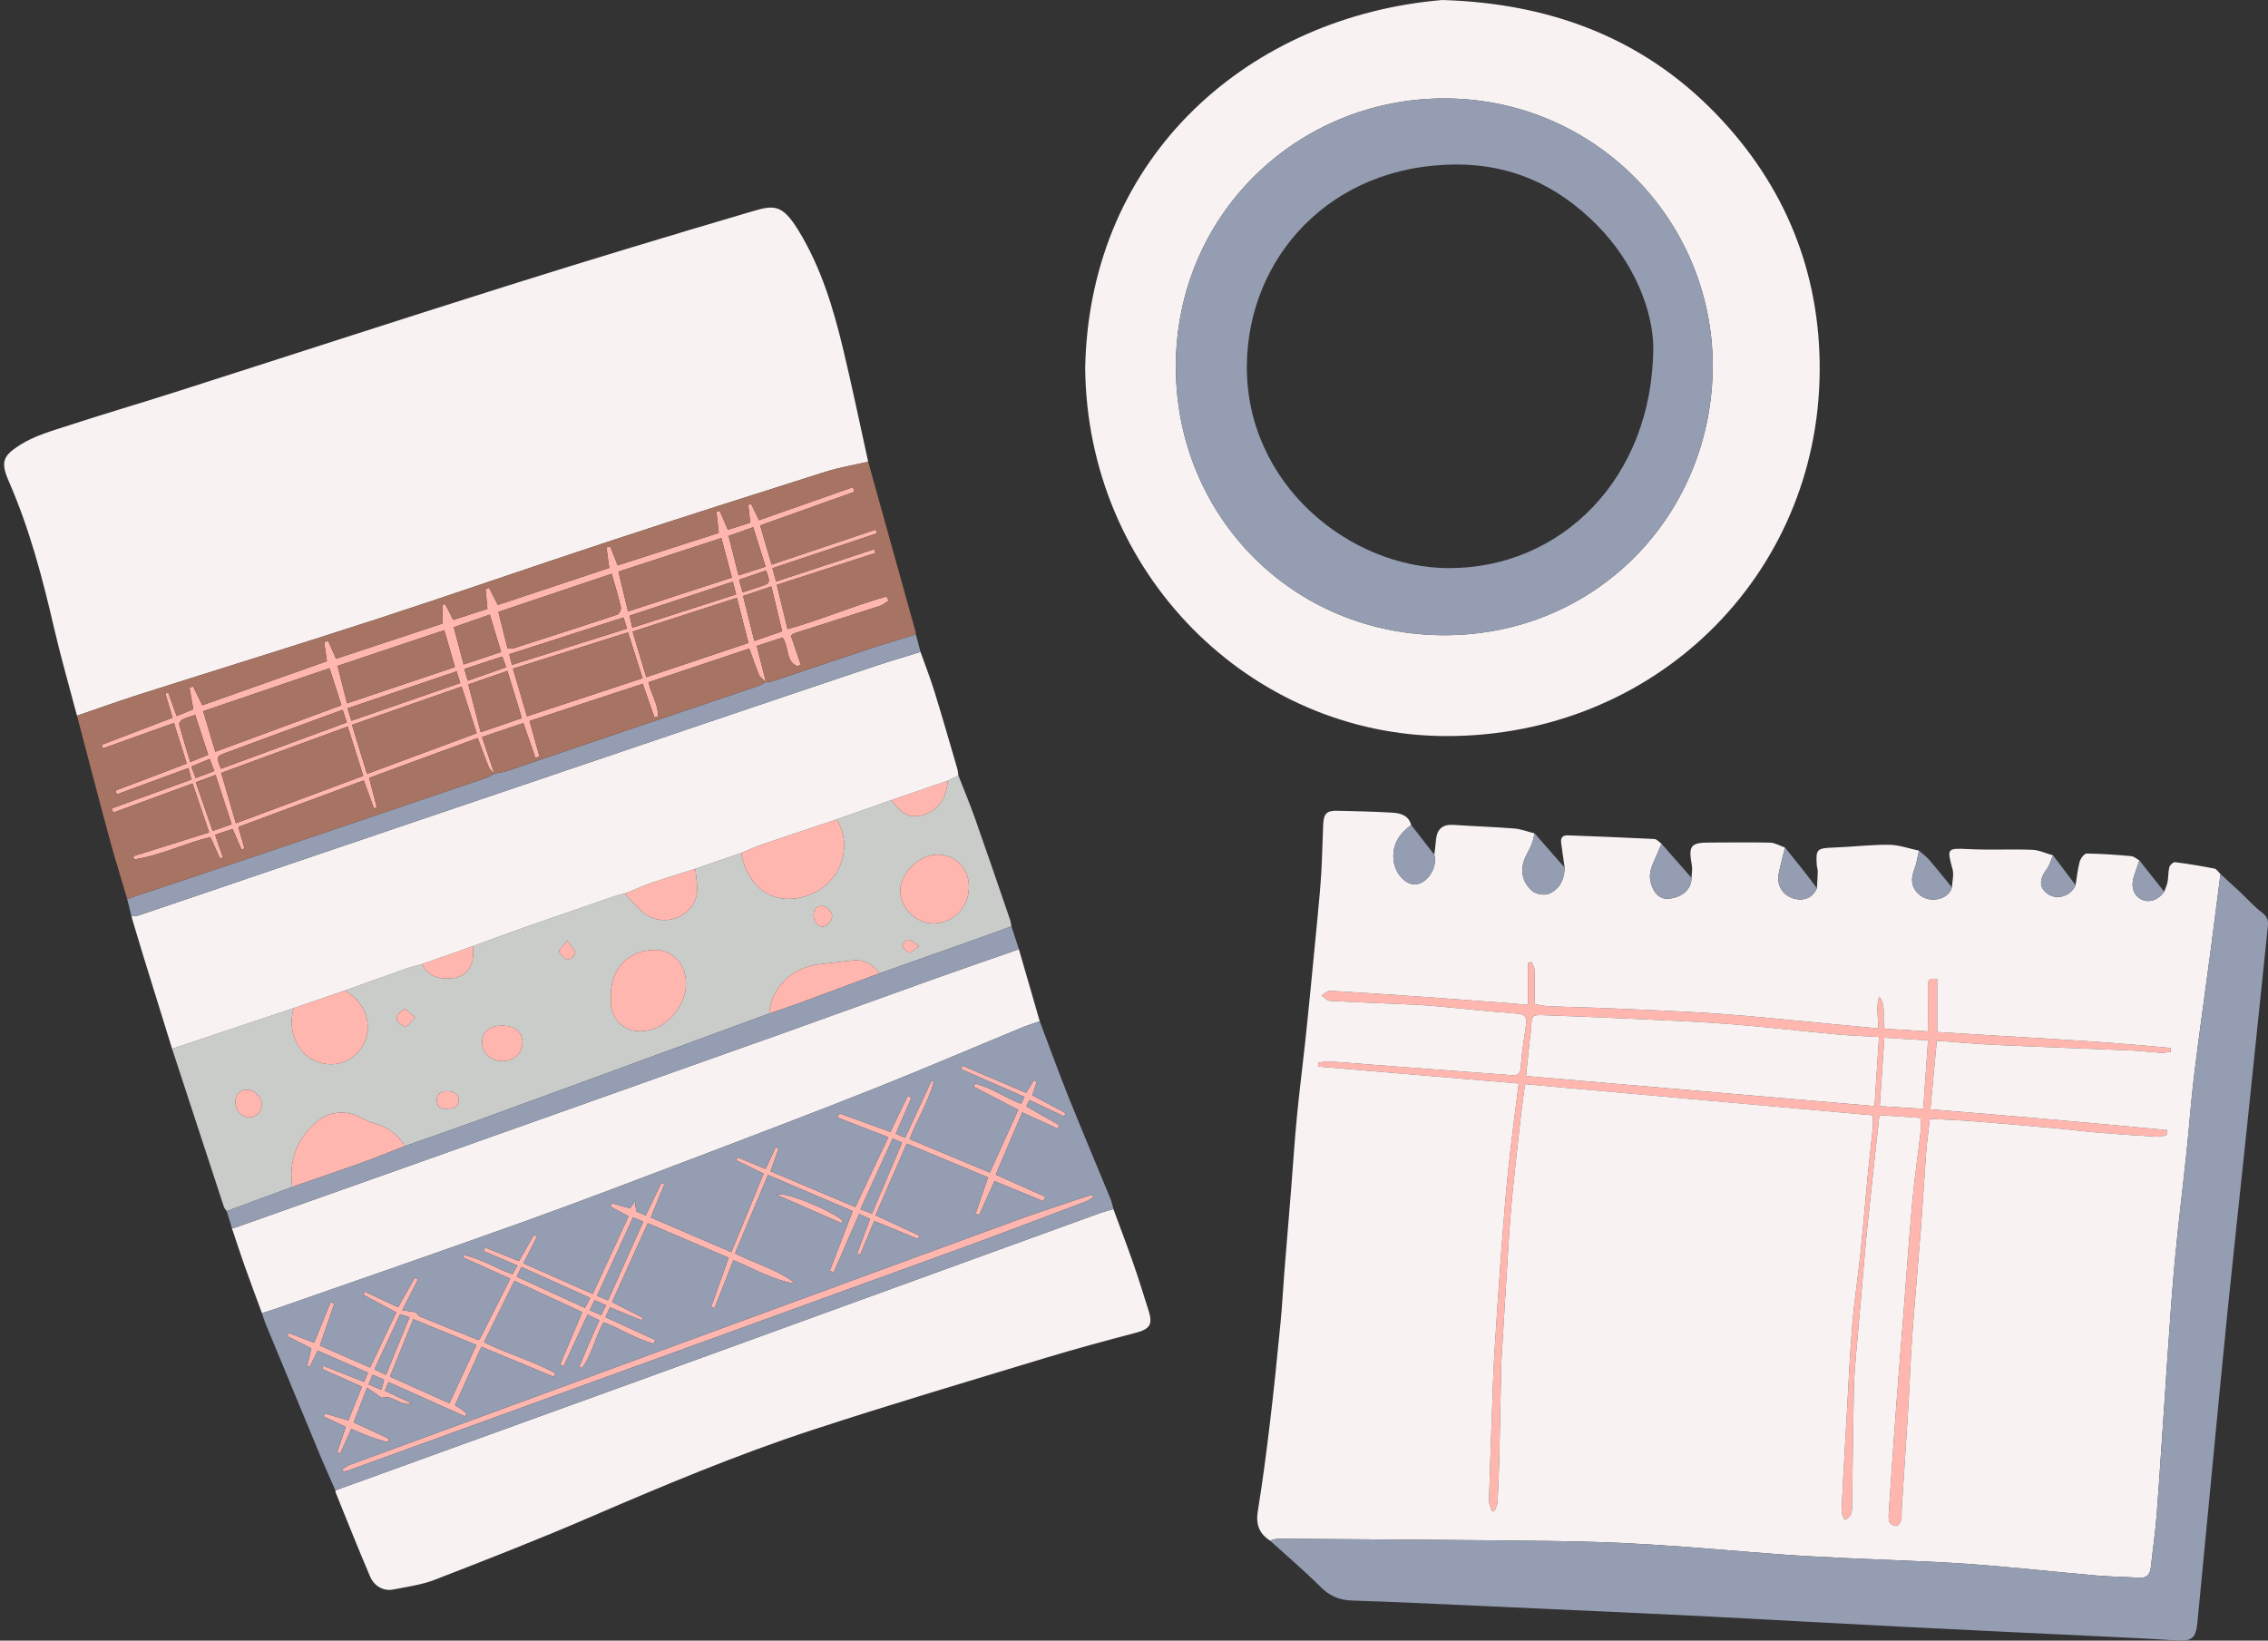
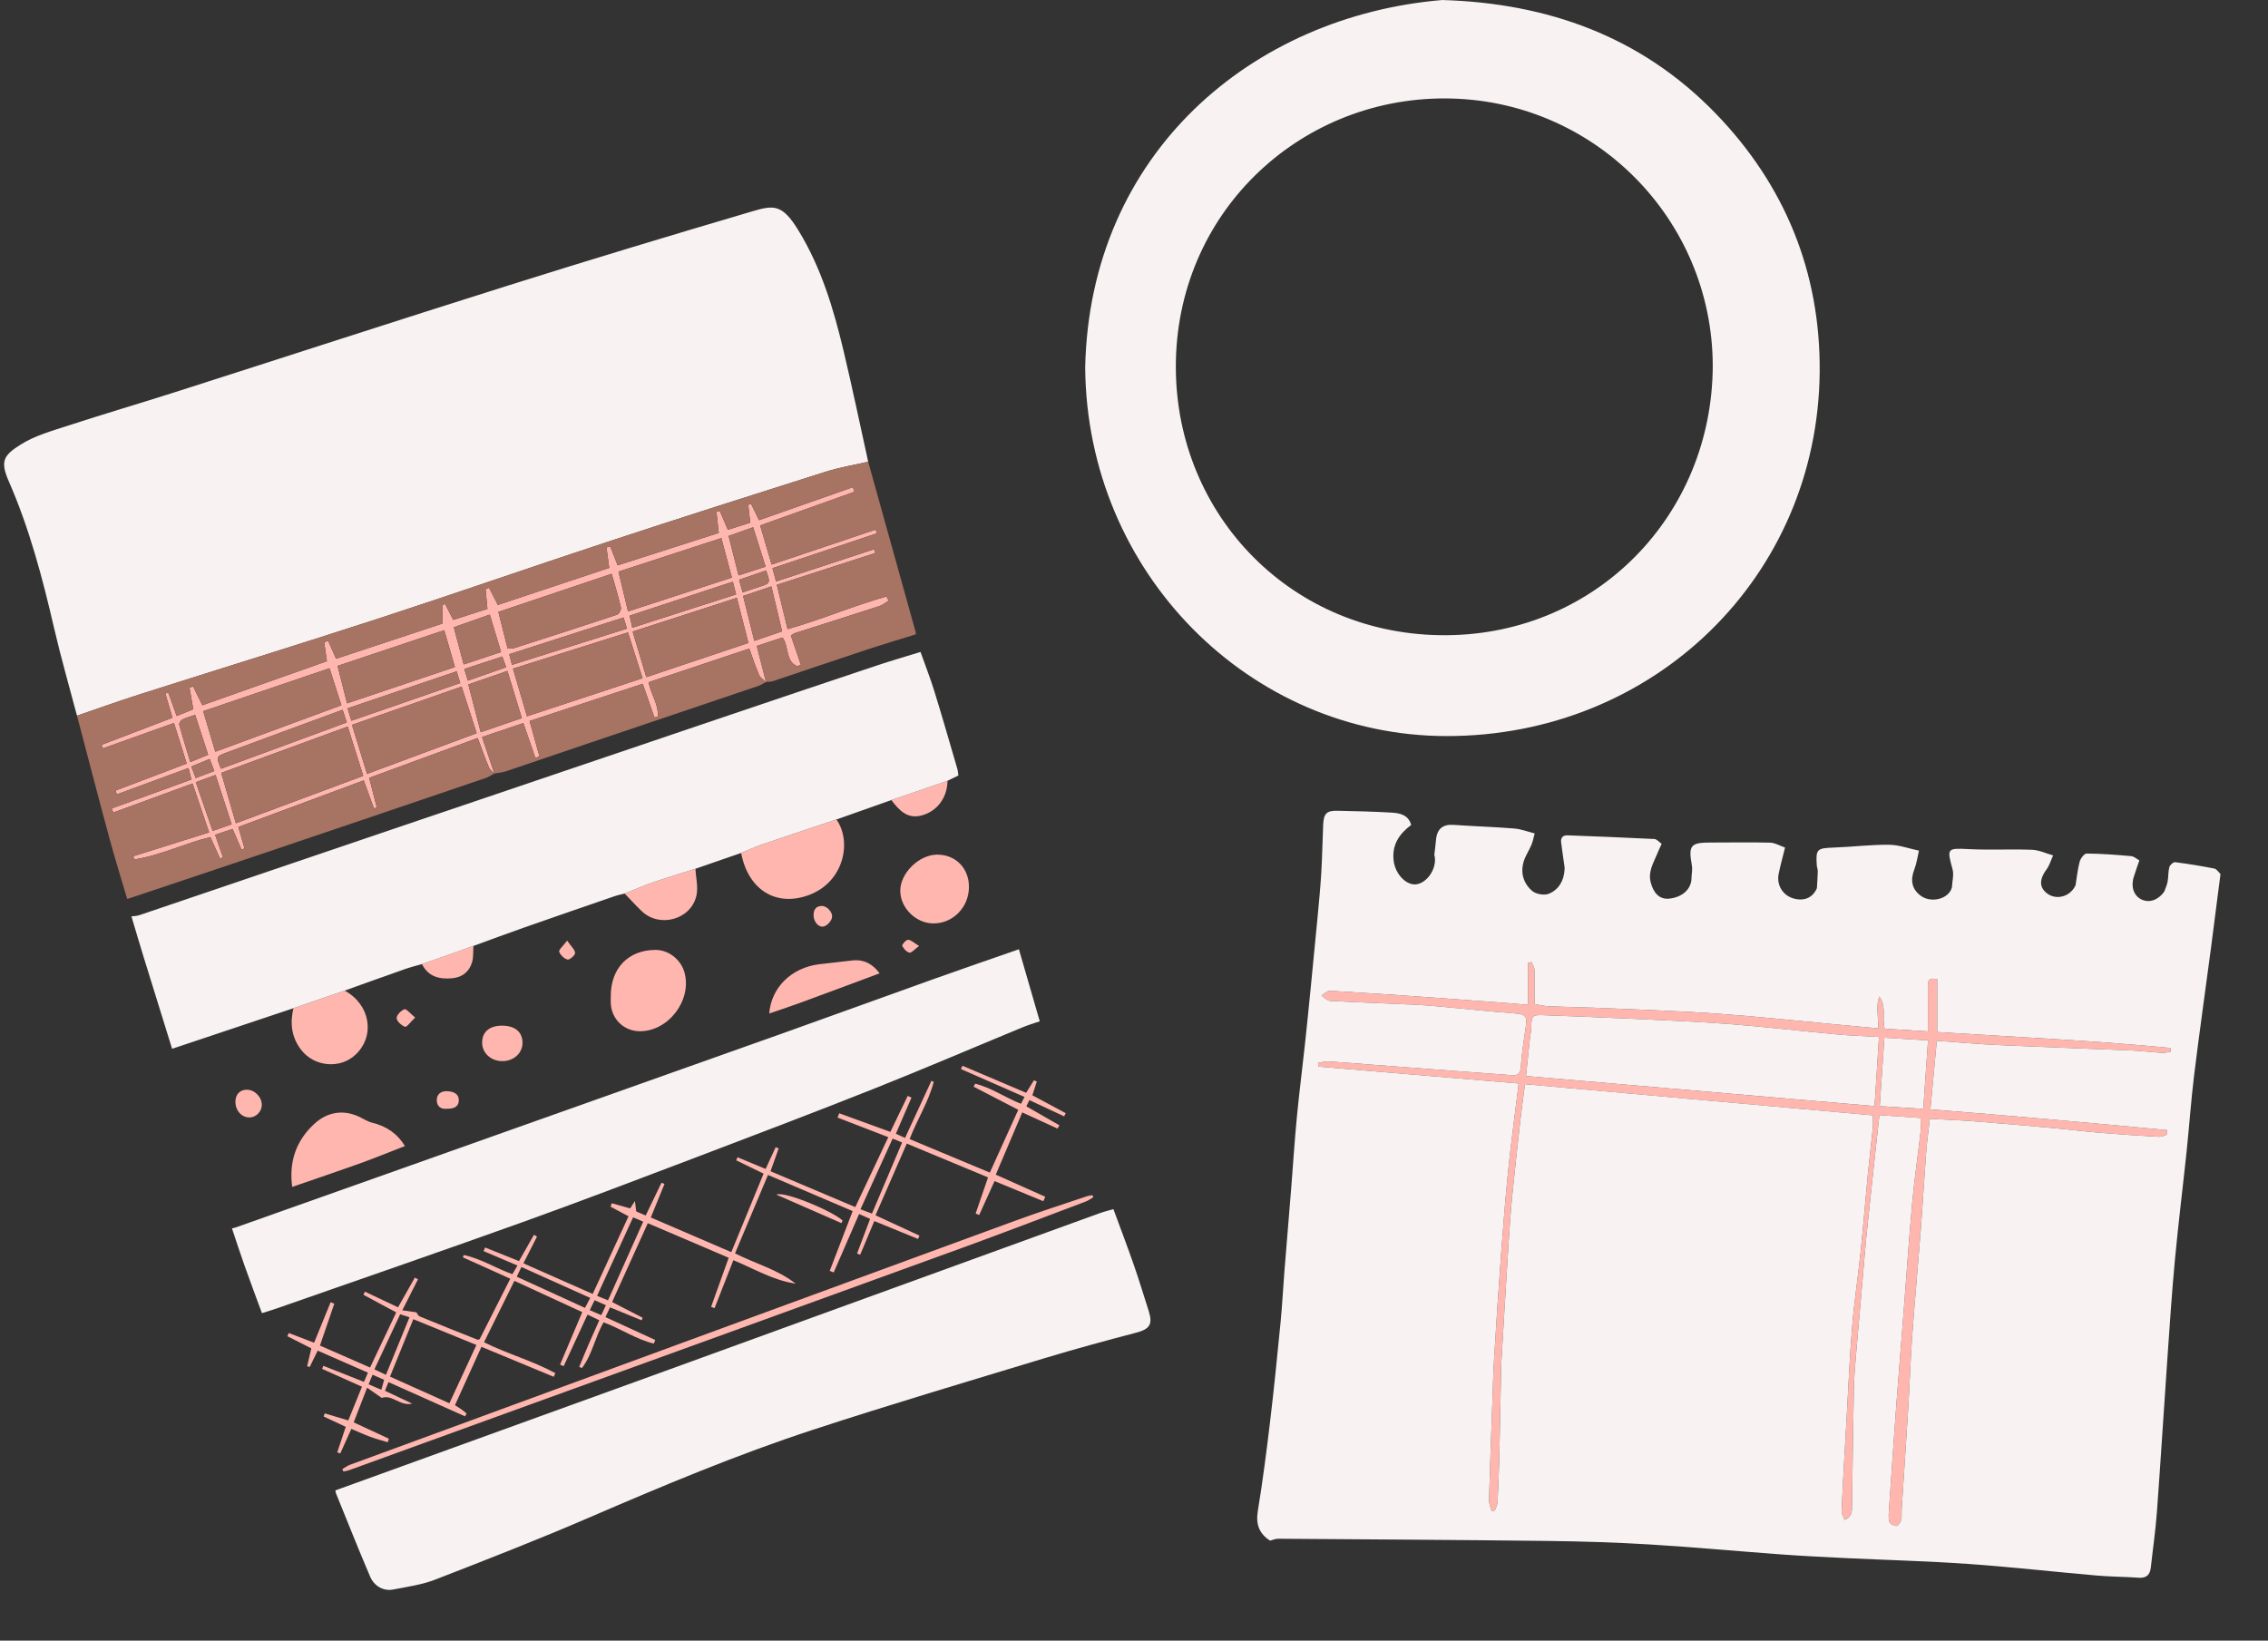
<svg xmlns="http://www.w3.org/2000/svg" fill="#000000" height="357.6" preserveAspectRatio="xMidYMid meet" version="1" viewBox="-0.9 0.0 494.3 357.6" width="494.3" zoomAndPan="magnify">
  <rect x="-0.9" y="0.0" width="494.3" height="357.6" fill="#333333" stroke="none" />
  <defs>
    <clipPath id="a">
-       <path d="M 26 21 L 493.398 21 L 493.398 357.59 L 26 357.59 Z M 26 21" />
-     </clipPath>
+       </clipPath>
  </defs>
  <g>
    <g id="change1_1">
-       <path d="M 199.414 206.184 C 198.273 205.5 197.645 204.848 197.004 204.836 C 196.559 204.824 195.633 205.922 195.738 206.148 C 196.031 206.781 196.684 207.492 197.316 207.641 C 197.746 207.738 198.387 206.938 199.414 206.184 Z M 122.707 205.023 C 121.793 206.238 120.832 207.027 120.973 207.434 C 121.227 208.164 122.066 208.973 122.805 209.148 C 123.246 209.258 124.469 208.191 124.438 207.711 C 124.391 206.969 123.57 206.273 122.707 205.023 Z M 89.586 221.785 C 88.504 220.906 87.652 219.828 87.254 219.973 C 86.504 220.254 85.512 221.266 85.547 221.918 C 85.586 222.617 86.605 223.523 87.387 223.801 C 87.746 223.926 88.559 222.762 89.586 221.785 Z M 176.414 199.441 C 176.387 200.848 177.477 202.238 178.656 201.93 C 179.375 201.742 180.211 200.836 180.406 200.098 C 180.723 198.902 179.348 197.449 178.215 197.465 C 176.934 197.48 176.43 198.258 176.414 199.441 Z M 96.516 241.66 C 97.953 241.684 99.086 241.27 99.094 239.84 C 99.102 238.312 97.836 237.898 96.559 237.84 C 95.227 237.777 94.266 238.484 94.293 239.84 C 94.32 241.23 95.293 241.812 96.516 241.66 Z M 53.438 243.562 C 54.848 243.574 56.109 242.344 56.156 240.91 C 56.211 239.172 54.668 237.547 52.934 237.516 C 51.441 237.488 50.445 238.488 50.41 240.047 C 50.367 241.992 51.707 243.551 53.438 243.562 Z M 108.523 223.555 C 105.801 223.547 104.191 224.906 104.18 227.23 C 104.164 229.516 106.105 231.297 108.602 231.285 C 111.121 231.277 113.031 229.492 112.98 227.195 C 112.934 224.891 111.301 223.559 108.523 223.555 Z M 210.277 193.32 C 210.285 189.238 207.387 186.281 203.375 186.277 C 199.402 186.273 195.281 190.32 195.309 194.191 C 195.336 197.902 198.711 201.234 202.48 201.27 C 206.785 201.312 210.27 197.762 210.277 193.32 Z M 132.215 217.164 C 132.215 217.676 132.195 218.188 132.219 218.695 C 132.379 222.152 135.102 224.758 138.547 224.77 C 144.785 224.793 149.934 218.027 148.285 211.977 C 147.516 209.16 144.836 207.031 141.941 207.043 C 136.09 207.059 132.176 211.016 132.215 217.164 Z M 102.285 206.172 C 106.047 204.805 109.793 203.406 113.566 202.082 C 120.047 199.805 126.543 197.574 133.039 195.34 C 133.754 195.094 134.504 194.949 135.238 194.758 C 136.48 196.043 137.676 197.367 138.965 198.602 C 142.852 202.316 149.688 200.461 150.883 195.211 C 151.301 193.371 150.766 191.316 150.668 189.359 C 153.988 188.211 157.309 187.062 160.629 185.91 C 162.16 193.996 168.277 197.738 175.41 195.078 C 183.133 192.199 184.777 183.344 181.395 178.621 C 185.383 177.207 189.371 175.793 193.363 174.379 C 195.035 176.566 196.832 178.598 200 177.727 C 203.418 176.785 205.551 173.832 205.609 170.18 C 206.398 169.793 207.188 169.41 207.977 169.023 C 209.195 172.156 210.496 175.258 211.617 178.426 C 214.203 185.742 216.703 193.09 219.227 200.43 C 219.391 200.906 219.441 201.422 219.543 201.914 C 217.094 202.805 214.645 203.703 212.188 204.574 C 205.062 207.105 197.934 209.629 190.805 212.152 C 189.336 210.145 187.422 209.066 184.879 209.34 C 182.477 209.598 180.07 209.871 177.672 210.164 C 171.586 210.906 167.18 215.25 166.75 220.91 C 160.816 223.09 154.887 225.273 148.953 227.449 C 133.777 233.012 118.605 238.582 103.422 244.117 C 98.086 246.059 92.711 247.906 87.355 249.797 C 85.711 247.078 83.316 245.465 80.238 244.715 C 79.266 244.477 78.375 243.887 77.453 243.445 C 73.906 241.762 70.406 242.355 67.562 244.996 C 63.531 248.734 62.07 253.332 62.781 258.703 C 58.027 260.461 53.273 262.215 48.516 263.973 C 48.305 263.664 48.012 263.383 47.898 263.043 C 44.125 251.562 40.367 240.078 36.609 228.598 C 45.422 225.648 54.234 222.703 63.047 219.754 C 62.289 223.004 62.602 226.023 64.699 228.781 C 67.566 232.551 73.281 233.078 76.66 229.809 C 80.945 225.668 79.758 218.93 74.219 215.914 C 78.566 214.355 82.906 212.781 87.262 211.254 C 88.508 210.816 89.793 210.5 91.062 210.129 C 92.441 212.891 94.852 213.477 97.641 213.223 C 99.84 213.023 101.355 211.816 101.98 209.754 C 102.32 208.629 102.199 207.367 102.285 206.172" fill="#caccca" />
-     </g>
+       </g>
    <g id="change2_1">
      <path d="M 44.801 165.422 C 43.379 166.008 42.125 166.527 40.801 167.074 C 41.152 168.008 41.422 168.734 41.742 169.59 C 43.242 169.02 44.504 168.543 45.809 168.051 C 45.434 167.07 45.145 166.32 44.801 165.422 Z M 166.07 124.34 C 164.055 125.035 162.18 125.68 160.176 126.367 C 160.477 127.418 160.703 128.223 160.957 129.113 C 162.27 128.68 163.402 128.301 164.539 127.93 C 167.047 127.109 167.047 127.113 166.07 124.34 Z M 108.582 143.098 C 105.766 144.02 103.086 144.902 100.297 145.816 C 100.578 146.742 100.809 147.492 101.07 148.355 C 103.93 147.355 106.613 146.418 109.422 145.438 C 109.148 144.676 108.902 143.988 108.582 143.098 Z M 44.473 164.52 C 43.512 161.57 42.602 158.773 41.637 155.816 C 40.621 156.164 39.703 156.395 38.875 156.809 C 38.523 156.984 38.078 157.621 38.16 157.918 C 38.891 160.621 39.727 163.297 40.574 166.102 C 42.012 165.516 43.16 165.051 44.473 164.52 Z M 49.594 179.668 C 48.406 176.031 47.262 172.52 46.082 168.91 C 44.508 169.488 43.227 169.957 41.77 170.492 C 43.023 174.113 44.215 177.543 45.449 181.109 C 46.969 180.582 48.207 180.152 49.594 179.668 Z M 160.07 125.422 C 162.168 124.742 163.969 124.156 165.961 123.508 C 165.055 120.637 164.164 117.824 163.246 114.918 C 161.363 115.586 159.656 116.191 157.895 116.816 C 158.641 119.773 159.324 122.469 160.07 125.422 Z M 110.672 144.922 C 119.219 142.227 127.465 139.629 135.746 137.016 C 135.473 136.121 135.285 135.523 135 134.586 C 126.68 137.262 118.418 139.918 110.094 142.594 C 110.289 143.379 110.453 144.035 110.672 144.922 Z M 161.059 129.895 C 161.902 133.285 162.684 136.41 163.5 139.688 C 165.543 138.984 167.492 138.32 169.555 137.613 C 168.758 134.258 168.004 131.098 167.223 127.816 C 165.012 128.562 163.109 129.203 161.059 129.895 Z M 136.91 136.824 C 144.594 134.355 152.004 131.977 159.535 129.559 C 159.27 128.547 159.059 127.723 158.816 126.789 C 151.23 129.289 143.832 131.723 136.324 134.195 C 136.527 135.117 136.691 135.84 136.91 136.824 Z M 98.617 146.328 C 90.574 149.055 82.738 151.715 74.852 154.387 C 75.191 155.5 75.41 156.211 75.68 157.094 C 83.617 154.344 91.461 151.629 99.41 148.879 C 99.16 148.07 98.922 147.305 98.617 146.328 Z M 108.312 142.121 C 107.461 139.297 106.68 136.699 105.848 133.953 C 103.148 134.902 100.609 135.797 98 136.711 C 98.754 139.551 99.445 142.152 100.156 144.828 C 102.965 143.898 105.547 143.039 108.312 142.121 Z M 47.254 167.566 C 56.457 164.176 65.539 160.828 74.68 157.465 C 74.344 156.438 74.09 155.676 73.773 154.703 C 65.227 157.848 56.836 160.926 48.453 164.039 C 46.188 164.883 46.207 164.934 47.254 167.566 Z M 112.832 156.527 C 111.762 153.031 110.75 149.715 109.688 146.238 C 106.766 147.25 104.02 148.199 101.172 149.188 C 102.078 152.684 102.953 156.074 103.867 159.598 C 107.059 158.504 109.863 157.543 112.832 156.527 Z M 74.742 153.301 C 82.676 150.633 90.41 148.027 98.25 145.391 C 97.434 142.566 96.695 140.031 95.922 137.359 C 88.047 139.996 80.402 142.555 72.668 145.141 C 73.387 147.973 74.055 150.59 74.742 153.301 Z M 156.312 117.277 C 148.832 119.719 141.441 122.129 133.895 124.594 C 134.621 127.629 135.281 130.375 135.977 133.266 C 143.672 130.758 151.129 128.328 158.613 125.891 C 157.824 122.938 157.09 120.18 156.312 117.277 Z M 132.414 125.066 C 124.008 127.891 115.879 130.625 107.719 133.371 C 108.418 136.137 109.07 138.723 109.738 141.375 C 110.262 141.34 110.723 141.402 111.125 141.273 C 118.629 138.867 126.133 136.465 133.605 133.973 C 134.027 133.832 134.535 132.875 134.43 132.43 C 133.879 130.023 133.145 127.66 132.414 125.066 Z M 159.703 130.305 C 152.156 132.746 144.68 135.164 136.98 137.656 C 138.016 141.102 138.969 144.293 139.957 147.594 C 147.574 145.039 154.902 142.586 162.211 140.137 C 161.34 136.73 160.559 133.652 159.703 130.305 Z M 43.387 155.008 C 44.324 158.156 45.141 160.887 46.023 163.852 C 55.223 160.461 64.305 157.113 73.504 153.723 C 72.648 151.039 71.816 148.449 70.922 145.648 C 61.785 148.754 52.668 151.852 43.387 155.008 Z M 79.094 168.68 C 87.215 165.664 95.055 162.754 102.984 159.812 C 101.883 156.391 100.824 153.098 99.715 149.648 C 91.637 152.473 83.793 155.211 75.82 157.996 C 76.918 161.586 77.977 165.027 79.094 168.68 Z M 113.957 156.129 C 122.547 153.297 130.805 150.574 139.145 147.824 C 138.043 144.367 137.012 141.133 135.965 137.84 C 127.5 140.512 119.328 143.086 110.902 145.742 C 111.934 149.254 112.91 152.578 113.957 156.129 Z M 74.887 158.359 C 65.652 161.742 56.508 165.094 47.316 168.461 C 48.395 172.172 49.422 175.699 50.512 179.441 C 59.82 175.977 68.957 172.574 78.266 169.109 C 77.086 165.363 76.008 161.93 74.887 158.359 Z M 106.84 168.594 C 106.445 168.176 105.891 167.824 105.684 167.328 C 104.836 165.285 104.09 163.191 103.211 160.855 C 95.305 163.758 87.457 166.641 79.562 169.543 C 80.152 171.824 80.691 173.914 81.227 176.008 C 81.02 176.074 80.812 176.137 80.605 176.203 C 79.887 174.227 79.164 172.254 78.375 170.094 C 69.176 173.508 60.082 176.891 51.047 180.246 C 51.52 181.898 51.957 183.422 52.391 184.941 C 52.172 185.016 51.953 185.094 51.738 185.172 C 51.125 183.758 50.516 182.344 49.797 180.684 C 48.656 181.062 47.438 181.469 45.984 181.949 C 46.578 183.656 47.137 185.266 47.699 186.879 C 47.488 186.969 47.281 187.055 47.074 187.141 C 46.395 185.648 45.719 184.152 44.945 182.449 C 39.383 183.793 34.098 186.453 28.363 187.324 C 28.297 187.09 28.227 186.852 28.156 186.617 C 33.598 184.91 39.039 183.203 44.68 181.434 C 43.449 177.797 42.281 174.352 41.066 170.77 C 35.172 172.934 29.48 175.02 23.789 177.109 C 23.676 176.812 23.566 176.512 23.453 176.215 C 29.215 174.121 34.98 172.031 40.824 169.91 C 40.605 169.062 40.422 168.344 40.18 167.402 C 34.914 169.34 29.738 171.238 24.566 173.141 C 24.469 172.867 24.367 172.598 24.266 172.324 C 29.363 170.387 34.465 168.449 39.797 166.426 C 38.852 163.422 37.969 160.605 37.016 157.586 C 31.816 159.441 26.676 161.281 21.535 163.117 C 21.441 162.859 21.344 162.602 21.246 162.344 C 26.32 160.406 31.395 158.473 36.695 156.445 C 36.145 154.582 35.641 152.875 35.137 151.172 C 35.348 151.094 35.559 151.016 35.77 150.934 C 36.359 152.594 36.953 154.246 37.598 156.059 C 38.852 155.555 40.008 155.09 41.227 154.598 C 40.938 152.957 40.672 151.438 40.406 149.914 C 40.664 149.805 40.918 149.699 41.172 149.594 C 41.832 150.934 42.492 152.277 43.199 153.719 C 52.254 150.516 61.246 147.336 70.352 144.117 C 70.156 142.754 69.957 141.355 69.754 139.957 C 70.047 139.875 70.34 139.793 70.633 139.711 C 71.164 140.91 71.695 142.113 72.348 143.586 C 80.035 141.043 87.797 138.473 95.504 135.922 C 95.504 134.496 95.504 133.203 95.504 131.91 C 95.707 131.82 95.906 131.73 96.109 131.645 C 96.68 132.754 97.246 133.863 97.883 135.109 C 100.301 134.336 102.762 133.543 105.332 132.715 C 105.191 131.223 105.062 129.812 104.93 128.406 C 105.176 128.309 105.426 128.207 105.672 128.105 C 106.277 129.277 106.883 130.449 107.609 131.852 C 115.605 129.191 123.676 126.512 131.883 123.781 C 131.68 122.281 131.477 120.797 131.277 119.309 C 131.555 119.238 131.832 119.172 132.109 119.098 C 132.629 120.438 133.152 121.777 133.715 123.227 C 140.977 120.895 148.297 118.547 155.754 116.152 C 155.578 114.582 155.41 113.07 155.246 111.562 C 155.484 111.488 155.727 111.418 155.965 111.344 C 156.531 112.664 157.098 113.98 157.738 115.477 C 159.316 114.973 160.922 114.461 162.613 113.922 C 162.461 112.562 162.316 111.297 162.172 110.031 C 162.383 109.965 162.594 109.891 162.805 109.82 C 163.348 110.945 163.887 112.07 164.516 113.383 C 171.324 110.992 178.152 108.594 184.98 106.195 C 185.098 106.523 185.215 106.855 185.328 107.184 C 178.535 109.609 171.738 112.035 164.773 114.523 C 165.613 117.391 166.406 120.109 167.273 123.055 C 174.969 120.469 182.457 117.953 189.949 115.434 C 190.035 115.703 190.125 115.977 190.211 116.246 C 182.668 118.766 175.121 121.281 167.453 123.844 C 167.742 124.898 167.973 125.734 168.246 126.738 C 175.453 124.367 182.531 122.039 189.609 119.711 C 189.699 119.984 189.789 120.258 189.883 120.531 C 182.781 122.828 175.684 125.121 168.406 127.473 C 169.195 130.727 169.965 133.898 170.75 137.129 C 178.188 135.027 185.113 132.027 192.332 130.004 C 192.477 130.312 192.617 130.625 192.762 130.934 C 192.102 131.328 191.488 131.863 190.777 132.098 C 184.66 134.086 178.527 136.016 172.406 137.977 C 172.062 138.086 171.766 138.344 171.465 138.52 C 172.211 140.703 172.926 142.801 173.645 144.895 C 173.383 145 173.125 145.105 172.867 145.211 C 170.219 144.105 171.121 140.953 169.641 138.945 C 167.801 139.551 165.957 140.16 164.035 140.793 C 164.73 143.508 165.387 146.078 166.047 148.652 L 166.055 148.648 C 165.543 148.156 164.816 147.758 164.559 147.156 C 163.758 145.301 163.133 143.367 162.402 141.367 C 155.059 143.82 147.777 146.254 140.457 148.699 C 140.941 151.309 142.66 153.523 142.469 156.16 C 142.223 156.234 141.98 156.312 141.734 156.387 C 140.898 153.984 140.062 151.578 139.176 149.043 C 130.984 151.738 122.742 154.445 114.523 157.148 C 115.305 159.953 115.992 162.43 116.684 164.902 C 116.379 164.992 116.078 165.078 115.773 165.168 C 114.922 162.691 114.066 160.215 113.164 157.602 C 110.191 158.602 107.203 159.609 104.16 160.637 C 105.105 163.441 105.977 166.023 106.844 168.605 Z M 197.004 204.836 C 196.559 204.824 195.633 205.922 195.738 206.148 C 196.031 206.781 196.684 207.492 197.316 207.641 C 197.746 207.738 198.387 206.938 199.414 206.184 C 198.273 205.5 197.645 204.848 197.004 204.836 Z M 120.973 207.434 C 121.227 208.164 122.066 208.973 122.805 209.148 C 123.246 209.258 124.469 208.191 124.438 207.711 C 124.391 206.969 123.57 206.273 122.707 205.023 C 121.793 206.238 120.832 207.027 120.973 207.434 Z M 87.254 219.973 C 86.504 220.254 85.512 221.266 85.547 221.918 C 85.586 222.617 86.605 223.523 87.387 223.801 C 87.746 223.926 88.559 222.762 89.586 221.785 C 88.504 220.906 87.652 219.828 87.254 219.973 Z M 178.656 201.93 C 179.375 201.742 180.211 200.836 180.406 200.098 C 180.723 198.902 179.348 197.449 178.215 197.465 C 176.934 197.48 176.43 198.258 176.414 199.441 C 176.387 200.848 177.477 202.238 178.656 201.93 Z M 99.094 239.84 C 99.102 238.312 97.836 237.898 96.559 237.84 C 95.227 237.777 94.266 238.484 94.293 239.84 C 94.32 241.23 95.293 241.812 96.516 241.66 C 97.953 241.684 99.086 241.27 99.094 239.84 Z M 56.156 240.91 C 56.211 239.172 54.668 237.547 52.934 237.516 C 51.441 237.488 50.445 238.488 50.41 240.047 C 50.367 241.992 51.707 243.551 53.438 243.562 C 54.848 243.574 56.109 242.344 56.156 240.91 Z M 104.18 227.23 C 104.164 229.516 106.105 231.297 108.602 231.285 C 111.121 231.277 113.031 229.492 112.98 227.195 C 112.934 224.891 111.301 223.559 108.523 223.555 C 105.801 223.547 104.191 224.906 104.18 227.23 Z M 184.879 209.34 C 182.477 209.598 180.07 209.871 177.672 210.164 C 171.586 210.906 167.18 215.25 166.75 220.91 C 169.039 220.121 171.34 219.371 173.609 218.535 C 179.348 216.43 185.074 214.285 190.805 212.152 C 189.336 210.145 187.422 209.066 184.879 209.34 Z M 203.375 186.277 C 199.402 186.273 195.281 190.32 195.309 194.191 C 195.336 197.902 198.711 201.234 202.48 201.27 C 206.785 201.312 210.27 197.762 210.277 193.32 C 210.285 189.238 207.387 186.281 203.375 186.277 Z M 80.238 244.715 C 79.266 244.477 78.375 243.887 77.453 243.445 C 73.906 241.762 70.406 242.355 67.562 244.996 C 63.531 248.734 62.07 253.332 62.781 258.703 C 67.773 256.973 72.781 255.289 77.75 253.504 C 80.98 252.344 84.156 251.035 87.355 249.797 C 85.711 247.078 83.316 245.465 80.238 244.715 Z M 132.219 218.695 C 132.379 222.152 135.102 224.758 138.547 224.77 C 144.785 224.793 149.934 218.027 148.285 211.977 C 147.516 209.16 144.836 207.031 141.941 207.043 C 136.09 207.059 132.176 211.016 132.215 217.164 C 132.215 217.676 132.195 218.188 132.219 218.695 Z M 91.062 210.129 C 92.441 212.891 94.852 213.477 97.641 213.223 C 99.84 213.023 101.355 211.816 101.98 209.754 C 102.32 208.629 102.199 207.367 102.285 206.172 C 98.543 207.488 94.801 208.809 91.062 210.129 Z M 193.363 174.379 C 195.035 176.566 196.832 178.598 200 177.727 C 203.418 176.785 205.551 173.832 205.609 170.18 C 201.527 171.578 197.445 172.977 193.363 174.379 Z M 141.418 192.312 C 139.324 193.031 137.297 193.938 135.238 194.758 C 136.48 196.043 137.676 197.367 138.965 198.602 C 142.852 202.316 149.688 200.461 150.883 195.211 C 151.301 193.371 150.766 191.316 150.668 189.359 C 147.582 190.34 144.477 191.262 141.418 192.312 Z M 63.047 219.754 C 62.289 223.004 62.602 226.023 64.699 228.781 C 67.566 232.551 73.281 233.078 76.66 229.809 C 80.945 225.668 79.758 218.93 74.219 215.914 C 70.496 217.195 66.773 218.473 63.047 219.754 Z M 165.352 183.996 C 163.746 184.547 162.203 185.27 160.629 185.91 C 162.16 193.996 168.277 197.738 175.41 195.078 C 183.133 192.199 184.777 183.344 181.395 178.621 C 176.047 180.41 170.688 182.172 165.352 183.996 Z M 182.738 266.027 C 180.578 263.988 170.047 259.551 168.312 260.387 C 173.258 262.551 177.883 264.57 182.504 266.598 C 182.582 266.406 182.66 266.219 182.738 266.027 Z M 73.949 320.738 C 74.344 320.648 74.754 320.602 75.133 320.465 C 86.719 316.27 98.297 312.059 109.883 307.859 C 142.844 295.91 175.816 283.984 208.766 272 C 217.797 268.715 226.773 265.27 235.766 261.875 C 236.336 261.66 236.844 261.266 237.379 260.953 C 237.312 260.805 237.246 260.656 237.184 260.508 C 236.777 260.582 236.359 260.609 235.973 260.742 C 230.793 262.492 225.586 264.16 220.453 266.039 C 180.777 280.57 141.121 295.141 101.457 309.699 C 92.75 312.891 84.039 316.07 75.34 319.281 C 74.754 319.496 74.242 319.906 73.695 320.223 C 73.777 320.395 73.863 320.566 73.949 320.738 Z M 131.16 284.484 C 130.242 284.078 129.516 283.762 128.684 283.395 C 128.301 284.188 127.988 284.84 127.641 285.57 C 128.547 285.961 129.32 286.293 130.145 286.648 C 130.508 285.871 130.797 285.262 131.16 284.484 Z M 79.434 301.727 C 80.387 302.137 81.211 302.488 82.207 302.914 C 82.449 302.059 82.629 301.438 82.824 300.75 C 81.891 300.34 81.16 300.02 80.297 299.637 C 80.004 300.348 79.754 300.961 79.434 301.727 Z M 83.215 299.66 C 84.934 295.461 86.625 291.324 88.348 287.109 C 87.715 286.906 87.074 286.699 86.316 286.457 C 84.41 290.527 82.574 294.457 80.703 298.465 C 81.664 298.922 82.395 299.27 83.215 299.66 Z M 127.738 282.895 C 122.648 280.609 117.746 278.406 112.738 276.156 C 112.367 276.938 112.074 277.551 111.727 278.273 C 116.77 280.578 121.66 282.816 126.594 285.07 C 126.973 284.348 127.293 283.738 127.738 282.895 Z M 186.637 263.57 C 187.648 263.957 188.387 264.234 189.141 264.52 C 191.355 259.289 193.5 254.23 195.711 249.02 C 195.043 248.746 194.438 248.496 193.648 248.172 C 191.309 253.305 189.027 258.312 186.637 263.57 Z M 137.078 265.332 C 134.453 271.055 131.875 276.672 129.227 282.445 C 130.016 282.77 130.746 283.07 131.613 283.426 C 134.195 277.648 136.715 272.016 139.285 266.273 C 138.43 265.906 137.805 265.641 137.078 265.332 Z M 102.934 293.152 C 98.379 291.289 93.926 289.473 89.184 287.531 C 87.465 291.762 85.809 295.84 84.098 300.051 C 88.531 302.039 92.754 303.934 97.043 305.859 C 99.016 301.605 100.949 297.43 102.934 293.152 Z M 71.957 284.168 C 70.941 287.133 69.922 290.094 68.828 293.281 C 72.43 294.859 76.066 296.453 79.754 298.066 C 81.66 294.047 83.539 290.094 85.457 286.051 C 83.023 284.742 80.664 283.477 78.305 282.211 C 78.414 281.984 78.527 281.762 78.637 281.535 C 81.07 282.688 83.508 283.84 85.852 284.945 C 87.121 282.699 88.316 280.586 89.512 278.473 C 89.742 278.59 89.973 278.711 90.203 278.832 C 89.113 280.977 88.027 283.121 86.777 285.598 C 87.898 285.758 88.777 285.883 89.852 286.039 C 89.945 286.156 90.188 286.77 90.613 286.945 C 94.777 288.672 98.969 290.328 103.156 291.996 C 103.258 292.035 103.402 291.949 103.641 291.898 C 105.812 287.602 108.02 283.242 110.316 278.707 C 106.832 277.137 103.406 275.594 99.98 274.051 C 100.047 273.883 100.113 273.715 100.18 273.547 C 103.875 274.312 107.098 276.41 110.766 277.727 C 111.098 277.16 111.441 276.582 111.883 275.836 C 109.359 274.762 106.93 273.727 104.5 272.691 C 104.605 272.43 104.715 272.172 104.82 271.906 C 107.266 272.887 109.715 273.871 112.215 274.871 C 113.348 272.879 114.414 271.008 115.477 269.137 C 115.699 269.266 115.918 269.395 116.141 269.523 C 115.184 271.406 114.227 273.285 113.176 275.355 C 118.23 277.59 123.156 279.766 128.277 282.031 C 130.898 276.352 133.469 270.773 136.086 265.102 C 134.629 264.32 133.395 263.66 132.164 263.004 C 132.258 262.754 132.348 262.508 132.441 262.258 C 133.73 262.621 135.016 262.984 136.441 263.387 C 136.672 263.035 136.961 262.586 137.48 261.781 C 137.598 262.734 137.664 263.312 137.754 264.043 C 138.309 264.277 138.938 264.551 139.828 264.93 C 140.996 262.504 142.129 260.152 143.262 257.801 C 143.484 257.887 143.703 257.973 143.926 258.059 C 142.965 260.41 142 262.762 140.938 265.363 C 146.746 267.863 152.551 270.363 158.484 272.918 C 160.863 267.137 163.172 261.52 165.52 255.805 C 163.449 254.797 161.496 253.848 159.551 252.902 C 159.645 252.68 159.742 252.461 159.844 252.238 C 161.824 253.066 163.809 253.895 165.965 254.789 C 166.715 253.164 167.434 251.605 168.152 250.051 C 168.371 250.133 168.59 250.219 168.809 250.301 C 168.25 251.879 167.688 253.457 167.035 255.289 C 173.188 257.891 179.297 260.473 185.508 263.098 C 187.902 258.027 190.258 253.035 192.703 247.859 C 188.922 246.398 185.281 244.992 181.645 243.59 C 181.766 243.277 181.887 242.965 182.008 242.652 C 185.688 243.992 189.367 245.332 193.152 246.707 C 194.438 244.039 195.684 241.449 196.934 238.863 C 197.207 238.984 197.48 239.105 197.754 239.227 C 196.637 241.812 195.52 244.395 194.352 247.105 C 194.973 247.391 195.516 247.641 196.352 248.023 C 198.301 243.801 200.199 239.691 202.094 235.582 C 202.266 235.652 202.434 235.723 202.605 235.797 C 201.48 240.121 199.031 243.945 197.344 248.273 C 203.188 250.715 208.949 253.121 214.832 255.578 C 216.914 250.98 218.945 246.488 221.027 241.891 C 217.75 240.195 214.527 238.527 211.305 236.859 C 211.41 236.641 211.516 236.422 211.617 236.203 C 215.148 237.047 218.148 239.23 221.621 240.586 C 221.855 240.129 222.074 239.703 222.391 239.09 C 217.68 237.023 213.109 235.02 208.539 233.016 C 208.648 232.773 208.758 232.531 208.867 232.289 C 213.441 234.234 218.016 236.18 222.742 238.191 C 223.305 237.289 223.871 236.379 224.438 235.469 C 224.648 235.555 224.859 235.637 225.074 235.723 C 224.754 236.711 224.434 237.699 224.098 238.73 C 226.516 240.027 228.945 241.328 231.371 242.629 C 231.254 242.859 231.141 243.094 231.023 243.32 C 228.535 242.156 226.047 240.996 223.453 239.781 C 223.242 240.207 223.035 240.633 222.785 241.137 C 225.242 242.547 227.613 243.902 229.984 245.262 C 229.855 245.508 229.727 245.754 229.598 245.996 C 227.16 244.879 224.727 243.762 221.895 242.461 C 219.98 246.961 218.086 251.426 216.125 256.027 C 219.879 257.703 223.395 259.277 226.914 260.848 C 226.773 261.172 226.629 261.496 226.488 261.82 C 222.984 260.375 219.477 258.926 215.855 257.43 C 214.75 259.875 213.633 262.352 212.512 264.824 C 212.254 264.719 211.996 264.609 211.734 264.504 C 212.613 261.941 213.492 259.387 214.441 256.625 C 208.629 254.207 202.832 251.797 196.727 249.258 C 194.43 254.535 192.211 259.625 189.914 264.887 C 193.254 266.434 196.371 267.875 199.488 269.316 C 199.387 269.562 199.285 269.805 199.184 270.047 C 196.039 268.762 192.898 267.473 189.652 266.145 C 188.609 268.633 187.59 271.059 186.574 273.484 C 186.344 273.398 186.117 273.312 185.891 273.227 C 186.812 270.773 187.738 268.32 188.734 265.676 C 187.973 265.336 187.199 264.988 186.34 264.605 C 184.457 268.938 182.629 273.145 180.801 277.348 C 180.512 277.23 180.223 277.113 179.934 277 C 181.578 272.727 183.219 268.453 184.938 263.973 C 178.871 261.383 172.805 258.793 166.477 256.094 C 164.062 261.84 161.691 267.488 159.297 273.188 C 163.836 275.48 168.621 276.719 172.504 279.785 C 167.629 279.074 163.453 276.531 158.934 274.672 C 157.555 278.199 156.195 281.668 154.836 285.133 C 154.586 285.035 154.336 284.938 154.082 284.84 C 155.328 281.363 156.574 277.887 157.918 274.145 C 152.117 271.668 146.25 269.16 140.285 266.609 C 137.676 272.383 135.141 277.984 132.508 283.793 C 134.758 284.953 136.961 286.086 139.164 287.219 C 139.09 287.406 139.012 287.59 138.934 287.777 C 136.684 286.852 134.434 285.93 132.051 284.949 C 131.711 285.676 131.398 286.344 131.051 287.078 C 134.738 288.773 138.328 290.422 141.918 292.07 C 141.805 292.332 141.691 292.594 141.582 292.852 C 137.711 291.906 134.355 289.578 130.645 288.219 C 128.777 291.441 128.195 295.238 125.93 298.18 C 125.734 298.094 125.535 298.008 125.34 297.922 C 126.027 296.266 126.703 294.602 127.41 292.957 C 128.133 291.277 128.891 289.609 129.711 287.762 C 128.836 287.344 128.109 286.992 127.148 286.531 C 125.406 290.297 123.68 294.035 121.949 297.773 C 121.688 297.66 121.426 297.551 121.164 297.434 C 122.766 293.648 124.367 289.859 126.004 285.992 C 121.18 283.766 116.336 281.531 111.211 279.172 C 109.004 283.633 106.812 288.055 104.59 292.555 C 109.676 295.105 115.199 296.594 120.137 299.297 C 120.02 299.559 119.902 299.824 119.785 300.09 C 114.617 297.941 109.449 295.801 104.027 293.551 C 102.07 297.867 100.188 302.016 98.258 306.277 C 98.812 306.637 99.285 306.922 99.734 307.238 C 100.102 307.5 100.445 307.805 100.801 308.086 C 100.684 308.293 100.57 308.5 100.457 308.707 C 94.938 306.238 89.414 303.773 83.758 301.246 C 83.492 301.91 83.246 302.531 83 303.141 C 85.066 304.113 87.004 305.023 88.941 305.934 C 86.348 306.57 84.551 303.867 82.301 304.691 C 81.234 303.949 80.242 303.258 79.109 302.469 C 78.055 305.188 77.121 307.598 76.184 310.023 C 78.816 311.246 81.336 312.414 83.852 313.582 C 83.773 313.84 83.695 314.098 83.613 314.355 C 82.352 313.973 81.066 313.641 79.828 313.184 C 78.465 312.68 77.145 312.066 75.672 311.445 C 74.844 313.293 74.055 315.039 73.266 316.789 C 73.043 316.715 72.82 316.637 72.598 316.559 C 73.207 314.734 73.816 312.91 74.457 310.996 C 72.867 310.254 71.254 309.496 69.637 308.738 C 69.715 308.512 69.793 308.289 69.871 308.062 C 71.527 308.559 73.184 309.055 75.008 309.602 C 75.977 307.211 76.945 304.82 77.988 302.25 C 75.004 300.914 72.156 299.641 69.309 298.363 C 69.398 298.141 69.484 297.918 69.57 297.695 C 72.469 298.84 75.367 299.984 78.426 301.191 C 78.699 300.555 78.969 299.941 79.293 299.188 C 75.582 297.562 71.984 295.984 68.336 294.387 C 67.73 295.629 67.16 296.789 66.594 297.953 C 66.406 297.895 66.227 297.84 66.043 297.785 C 66.336 296.523 66.629 295.262 66.953 293.887 C 65.215 293.008 63.473 292.125 61.734 291.246 C 61.84 291.012 61.941 290.777 62.043 290.547 C 63.852 291.238 65.66 291.934 67.559 292.66 C 68.754 289.727 69.957 286.777 71.16 283.828 C 71.426 283.941 71.691 284.055 71.957 284.168 Z M 408.785 241.094 C 412.047 241.297 414.938 241.477 418.266 241.688 C 418.617 236.617 418.957 231.742 419.305 226.762 C 415.949 226.559 412.934 226.379 409.789 226.188 C 409.445 231.281 409.125 236.082 408.785 241.094 Z M 408.617 226.023 C 405.281 225.824 402.352 225.73 399.441 225.461 C 391.777 224.75 384.129 223.84 376.453 223.238 C 369.402 222.688 362.328 222.406 355.258 222.07 C 348.883 221.766 342.504 221.551 336.125 221.289 C 332.906 221.156 332.895 221.172 332.801 224.316 C 332.785 224.883 332.637 225.445 332.574 226.016 C 332.277 228.832 331.984 231.652 331.684 234.531 C 357.078 236.723 382.277 238.895 407.648 241.086 C 407.988 235.836 408.297 231.027 408.617 226.023 Z M 332.109 219.012 C 332.109 215.789 332.109 212.836 332.109 209.883 C 332.363 209.812 332.617 209.742 332.875 209.676 C 333.105 210.234 333.512 210.793 333.531 211.359 C 333.605 213.777 333.562 216.195 333.562 218.84 C 334.402 218.977 335.5 219.273 336.613 219.32 C 340.887 219.504 345.168 219.562 349.445 219.754 C 357.539 220.109 365.641 220.383 373.723 220.957 C 382.035 221.547 390.328 222.453 398.633 223.223 C 401.797 223.516 404.961 223.812 408.508 224.145 C 408.422 222.684 408.328 221.52 408.289 220.355 C 408.258 219.309 408.285 218.258 408.668 217.195 C 410.359 219.305 409.18 221.789 409.871 224.215 C 412.871 224.402 415.938 224.594 419.281 224.801 C 419.281 221.324 419.289 218.145 419.277 214.961 C 419.273 213.883 419.387 212.973 421.305 213.43 C 421.305 217.176 421.305 221.016 421.305 224.941 C 438.551 226.047 455.371 226.777 472.125 228.41 C 472.145 228.684 472.168 228.961 472.188 229.234 C 471.555 229.324 470.914 229.516 470.289 229.477 C 468.133 229.348 465.98 229.066 463.82 228.973 C 453.934 228.551 444.043 228.211 434.16 227.758 C 429.965 227.566 425.777 227.172 421.215 226.844 C 420.742 231.922 420.289 236.762 419.82 241.797 C 437.211 243.168 454.297 244.695 471.379 246.309 C 471.402 246.641 471.43 246.969 471.453 247.301 C 470.84 247.469 470.215 247.809 469.613 247.773 C 465.41 247.539 461.215 247.27 457.023 246.922 C 453.535 246.633 450.062 246.188 446.578 245.875 C 440.746 245.348 434.91 244.836 429.074 244.383 C 426.035 244.145 422.988 244.043 419.703 243.867 C 419.418 246.395 419.086 248.707 418.91 251.031 C 418.473 256.812 418.145 262.605 417.699 268.387 C 417.113 276.008 416.402 283.617 415.852 291.238 C 415.484 296.266 415.336 301.305 415.027 306.336 C 414.562 313.902 414.043 321.473 413.555 329.043 C 413.504 329.805 413.641 330.609 413.453 331.332 C 413.316 331.844 412.781 332.609 412.414 332.609 C 411.883 332.613 411.004 332.141 410.875 331.695 C 410.625 330.832 410.738 329.844 410.801 328.914 C 411.312 321.41 411.824 313.91 412.379 306.41 C 412.859 299.93 413.402 293.457 413.906 286.98 C 414.551 278.727 415.109 270.465 415.852 262.219 C 416.316 257.09 417.078 251.988 417.66 246.871 C 417.773 245.875 417.676 244.852 417.676 243.672 C 414.672 243.469 411.773 243.27 408.707 243.062 C 408.367 246.152 408.047 249.035 407.738 251.922 C 407.113 257.734 406.477 263.547 405.883 269.363 C 405.562 272.527 405.324 275.699 405.047 278.871 C 404.547 284.574 404.031 290.277 403.551 295.984 C 403.367 298.207 403.184 300.438 403.141 302.668 C 402.977 311.168 402.867 319.672 402.746 328.176 C 402.727 329.383 402.805 330.621 401.109 331.293 C 400.867 330.605 400.445 329.984 400.469 329.379 C 400.617 325.43 400.859 321.484 401.078 317.539 C 401.238 314.609 401.406 311.684 401.578 308.754 C 401.965 302.137 402.238 295.512 402.785 288.906 C 403.223 283.59 404.047 278.305 404.598 272.996 C 405.195 267.238 405.652 261.469 406.211 255.707 C 406.527 252.418 406.945 249.141 407.27 245.848 C 407.363 244.922 407.285 243.973 407.285 243.098 C 381.957 240.828 356.805 238.578 331.477 236.309 C 331.148 238.785 330.789 241.211 330.516 243.645 C 329.871 249.395 329.223 255.145 328.66 260.902 C 328.301 264.582 328.055 268.27 327.824 271.957 C 327.297 280.293 326.812 288.625 326.309 296.961 C 326.297 297.152 326.293 297.344 326.289 297.535 C 326.148 304.246 326.027 310.961 325.867 317.672 C 325.785 320.926 325.656 324.18 325.48 327.43 C 325.449 328.051 325.09 328.652 324.879 329.266 C 324.648 329.277 324.418 329.293 324.188 329.305 C 323.988 328.535 323.598 327.762 323.621 327 C 323.816 320.043 324.082 313.09 324.336 306.133 C 324.461 302.688 324.539 299.242 324.75 295.801 C 325.215 288.234 325.707 280.668 326.27 273.109 C 326.727 266.949 327.211 260.797 327.848 254.652 C 328.465 248.652 329.289 242.676 330.09 236.16 C 315.523 234.93 300.977 233.703 286.426 232.477 C 286.402 232.215 286.375 231.949 286.352 231.684 C 287.102 231.562 287.859 231.297 288.598 231.34 C 291.648 231.52 294.695 231.801 297.742 232.031 C 304.406 232.539 311.074 233.039 317.742 233.539 C 321.363 233.812 324.984 234.055 328.605 234.348 C 329.996 234.461 330.453 233.934 330.555 232.504 C 330.754 229.656 331.18 226.82 331.605 223.996 C 331.996 221.402 331.637 221.062 328.996 220.863 C 323.734 220.469 318.48 219.895 313.219 219.414 C 311.316 219.238 309.41 219.07 307.5 218.984 C 301.316 218.703 295.129 218.492 288.949 218.148 C 288.312 218.113 287.715 217.383 287.102 216.973 C 287.727 216.613 288.375 215.918 288.98 215.949 C 296.359 216.371 303.734 216.887 311.105 217.402 C 316.504 217.781 321.902 218.191 327.301 218.598 C 328.801 218.711 330.297 218.855 332.109 219.012" fill="#ffb6af" />
    </g>
    <g id="change3_1">
      <path d="M 418.266 241.688 C 418.617 236.617 418.957 231.742 419.305 226.762 C 415.949 226.559 412.934 226.379 409.789 226.188 C 409.445 231.281 409.125 236.082 408.785 241.094 C 412.047 241.297 414.938 241.477 418.266 241.688 Z M 399.441 225.461 C 391.777 224.75 384.129 223.84 376.453 223.238 C 369.402 222.688 362.328 222.406 355.258 222.07 C 348.883 221.766 342.504 221.551 336.125 221.289 C 332.906 221.156 332.895 221.172 332.801 224.316 C 332.785 224.883 332.637 225.445 332.574 226.016 C 332.277 228.832 331.984 231.652 331.684 234.531 C 357.078 236.723 382.277 238.895 407.648 241.086 C 407.988 235.836 408.297 231.027 408.617 226.023 C 405.281 225.824 402.352 225.73 399.441 225.461 Z M 221.164 206.902 C 215.02 209.047 208.859 211.156 202.727 213.348 C 191.602 217.32 180.504 221.375 169.375 225.336 C 142.418 234.926 115.453 244.484 88.488 254.055 C 75.852 258.543 63.215 263.02 50.578 267.5 C 50.281 267.605 49.965 267.66 49.656 267.738 C 50.566 270.445 51.441 273.168 52.398 275.859 C 53.625 279.324 54.922 282.762 56.188 286.215 C 57.223 285.887 58.266 285.59 59.289 285.23 C 77.02 279.027 94.785 272.914 112.469 266.57 C 125.094 262.043 137.633 257.258 150.176 252.496 C 163.375 247.48 176.574 242.465 189.695 237.25 C 200.496 232.957 211.18 228.367 221.926 223.93 C 223.16 223.422 224.449 223.039 225.711 222.602 C 224.195 217.367 222.68 212.137 221.164 206.902 Z M 72.297 325.414 C 74.773 331.504 77.188 337.621 79.781 343.664 C 80.691 345.781 82.766 346.848 84.754 346.461 C 87.816 345.859 90.977 345.441 93.855 344.328 C 105.109 339.969 116.355 335.578 127.434 330.801 C 143.512 323.863 159.648 317.078 176.285 311.633 C 193.016 306.152 209.906 301.148 226.758 296.035 C 233.348 294.039 239.996 292.234 246.656 290.492 C 249.648 289.707 250.395 288.711 249.453 285.738 C 248.371 282.332 247.328 278.914 246.152 275.539 C 244.754 271.516 243.23 267.539 241.762 263.543 C 240.727 263.852 239.668 264.105 238.652 264.473 C 219.617 271.375 200.586 278.289 181.555 285.203 C 167.504 290.309 153.461 295.426 139.41 300.516 C 117.008 308.637 94.602 316.738 72.199 324.848 C 72.23 325.035 72.227 325.238 72.297 325.414 Z M 190.055 145.105 C 178.543 148.949 167.043 152.828 155.547 156.719 C 133.035 164.336 110.527 171.965 88.023 179.598 C 73.566 184.5 59.117 189.41 44.664 194.32 C 39.586 196.047 34.512 197.781 29.426 199.484 C 28.898 199.664 28.309 199.66 27.746 199.738 C 28.645 202.727 29.516 205.723 30.438 208.703 C 32.484 215.34 34.551 221.965 36.609 228.598 C 45.422 225.648 54.234 222.703 63.047 219.754 C 66.773 218.473 70.496 217.195 74.219 215.914 C 78.566 214.355 82.906 212.781 87.262 211.254 C 88.508 210.816 89.793 210.5 91.062 210.129 C 94.801 208.809 98.543 207.488 102.285 206.172 C 106.047 204.805 109.793 203.406 113.566 202.082 C 120.047 199.805 126.543 197.574 133.039 195.34 C 133.754 195.094 134.504 194.949 135.238 194.758 C 137.297 193.938 139.324 193.031 141.418 192.312 C 144.477 191.262 147.582 190.34 150.668 189.359 C 153.988 188.211 157.309 187.062 160.629 185.91 C 162.203 185.27 163.746 184.547 165.352 183.996 C 170.688 182.172 176.047 180.41 181.395 178.621 C 185.383 177.207 189.371 175.793 193.363 174.379 C 197.445 172.977 201.527 171.578 205.609 170.18 C 206.398 169.793 207.188 169.41 207.977 169.023 C 207.898 168.523 207.875 168.008 207.73 167.523 C 206.086 161.902 204.473 156.27 202.742 150.676 C 201.848 147.781 200.734 144.957 199.723 142.102 C 196.5 143.098 193.254 144.035 190.055 145.105 Z M 372.387 79.734 C 372.324 47.711 346.422 21.523 314.012 21.453 C 282.023 21.387 255.309 46.66 255.367 80.035 C 255.422 112.48 280.922 138.719 314.418 138.453 C 347.031 138.195 372.27 112.297 372.387 79.734 Z M 235.613 80.074 C 236.605 33.414 271.965 3.492 313.441 0.004 C 336.449 0.684 356.809 7.977 373.035 24.746 C 388.156 40.367 395.875 59.402 395.691 81.043 C 395.312 125.629 359.633 160.523 314.266 160.434 C 271.508 160.352 235.941 124.895 235.613 80.074 Z M 29.465 151.367 C 46.859 145.824 64.305 140.453 81.664 134.797 C 98.363 129.352 114.949 123.555 131.633 118.062 C 147.398 112.871 163.215 107.836 179.039 102.824 C 182.059 101.867 185.223 101.355 188.316 100.637 C 186.531 92.555 184.852 84.445 182.93 76.391 C 180.75 67.242 178.051 58.25 173.066 50.145 C 169.598 44.5 167.762 44.68 163.125 46.043 C 145.445 51.258 127.797 56.578 110.215 62.117 C 85.863 69.781 61.594 77.695 37.273 85.469 C 29.555 87.934 21.777 90.215 14.074 92.727 C 10.512 93.891 6.758 94.918 3.641 96.875 C -0.176 99.273 -0.902 100.523 1.043 104.973 C 5.543 115.25 8.379 126.043 10.898 136.941 C 12.379 143.336 14.207 149.648 15.879 155.996 C 20.406 154.449 24.906 152.824 29.465 151.367 Z M 332.109 219.012 C 330.297 218.855 328.801 218.711 327.301 218.598 C 321.902 218.191 316.504 217.781 311.105 217.402 C 303.734 216.887 296.359 216.371 288.98 215.949 C 288.375 215.918 287.727 216.613 287.102 216.973 C 287.715 217.383 288.312 218.113 288.949 218.148 C 295.129 218.492 301.316 218.703 307.5 218.984 C 309.41 219.07 311.316 219.238 313.219 219.414 C 318.48 219.895 323.734 220.469 328.996 220.863 C 331.637 221.062 331.996 221.402 331.605 223.996 C 331.18 226.82 330.754 229.656 330.555 232.504 C 330.453 233.934 329.996 234.461 328.605 234.348 C 324.984 234.055 321.363 233.812 317.742 233.539 C 311.074 233.039 304.406 232.539 297.742 232.031 C 294.695 231.801 291.648 231.52 288.598 231.34 C 287.859 231.297 287.102 231.562 286.352 231.684 C 286.375 231.949 286.402 232.215 286.426 232.477 C 300.977 233.703 315.523 234.93 330.09 236.16 C 329.289 242.676 328.465 248.652 327.848 254.652 C 327.211 260.797 326.727 266.949 326.27 273.109 C 325.707 280.668 325.215 288.234 324.75 295.801 C 324.539 299.242 324.461 302.688 324.336 306.133 C 324.082 313.09 323.816 320.043 323.621 327 C 323.598 327.762 323.988 328.535 324.188 329.305 C 324.418 329.293 324.648 329.277 324.879 329.266 C 325.09 328.652 325.449 328.051 325.48 327.43 C 325.656 324.18 325.785 320.926 325.867 317.672 C 326.027 310.961 326.148 304.246 326.289 297.535 C 326.293 297.344 326.297 297.152 326.309 296.961 C 326.812 288.625 327.297 280.293 327.824 271.957 C 328.055 268.27 328.301 264.582 328.66 260.902 C 329.223 255.145 329.871 249.395 330.516 243.645 C 330.789 241.211 331.148 238.785 331.477 236.309 C 356.805 238.578 381.957 240.828 407.285 243.098 C 407.285 243.973 407.363 244.922 407.27 245.848 C 406.945 249.141 406.527 252.418 406.211 255.707 C 405.652 261.469 405.195 267.238 404.598 272.996 C 404.047 278.305 403.223 283.59 402.785 288.906 C 402.238 295.512 401.965 302.137 401.578 308.754 C 401.406 311.684 401.238 314.609 401.078 317.539 C 400.859 321.484 400.617 325.43 400.469 329.379 C 400.445 329.984 400.867 330.605 401.109 331.293 C 402.805 330.621 402.727 329.383 402.746 328.176 C 402.867 319.672 402.977 311.168 403.141 302.668 C 403.184 300.438 403.367 298.207 403.551 295.984 C 404.031 290.277 404.547 284.574 405.047 278.871 C 405.324 275.699 405.562 272.527 405.883 269.363 C 406.477 263.547 407.113 257.734 407.738 251.922 C 408.047 249.035 408.367 246.152 408.707 243.062 C 411.773 243.27 414.672 243.469 417.676 243.672 C 417.676 244.852 417.773 245.875 417.66 246.871 C 417.078 251.988 416.316 257.09 415.852 262.219 C 415.109 270.465 414.551 278.727 413.906 286.98 C 413.402 293.457 412.859 299.93 412.379 306.41 C 411.824 313.91 411.312 321.41 410.801 328.914 C 410.738 329.844 410.625 330.832 410.875 331.695 C 411.004 332.141 411.883 332.613 412.414 332.609 C 412.781 332.609 413.316 331.844 413.453 331.332 C 413.641 330.609 413.504 329.805 413.555 329.043 C 414.043 321.473 414.562 313.902 415.027 306.336 C 415.336 301.305 415.484 296.266 415.852 291.238 C 416.402 283.617 417.113 276.008 417.699 268.387 C 418.145 262.605 418.473 256.812 418.91 251.031 C 419.086 248.707 419.418 246.395 419.703 243.867 C 422.988 244.043 426.035 244.145 429.074 244.383 C 434.91 244.836 440.746 245.348 446.578 245.875 C 450.062 246.188 453.535 246.633 457.023 246.922 C 461.215 247.27 465.41 247.539 469.613 247.773 C 470.215 247.809 470.84 247.469 471.453 247.301 C 471.43 246.969 471.402 246.641 471.379 246.309 C 454.297 244.695 437.211 243.168 419.82 241.797 C 420.289 236.762 420.742 231.922 421.215 226.844 C 425.777 227.172 429.965 227.566 434.16 227.758 C 444.043 228.211 453.934 228.551 463.82 228.973 C 465.98 229.066 468.133 229.348 470.289 229.477 C 470.914 229.516 471.555 229.324 472.188 229.234 C 472.168 228.961 472.145 228.684 472.125 228.41 C 455.371 226.777 438.551 226.047 421.305 224.941 C 421.305 221.016 421.305 217.176 421.305 213.43 C 419.387 212.973 419.273 213.883 419.277 214.961 C 419.289 218.145 419.281 221.324 419.281 224.801 C 415.938 224.594 412.871 224.402 409.871 224.215 C 409.18 221.789 410.359 219.305 408.668 217.195 C 408.285 218.258 408.258 219.309 408.289 220.355 C 408.328 221.52 408.422 222.684 408.508 224.145 C 404.961 223.812 401.797 223.516 398.633 223.223 C 390.328 222.453 382.035 221.547 373.723 220.957 C 365.641 220.383 357.539 220.109 349.445 219.754 C 345.168 219.562 340.887 219.504 336.613 219.32 C 335.5 219.273 334.402 218.977 333.562 218.84 C 333.562 216.195 333.605 213.777 333.531 211.359 C 333.512 210.793 333.105 210.234 332.875 209.676 C 332.617 209.742 332.363 209.812 332.109 209.883 C 332.109 212.836 332.109 215.789 332.109 219.012 Z M 340.102 189.078 C 339.848 187.258 339.566 185.441 339.34 183.617 C 339.215 182.594 339.699 182.031 340.766 182.07 C 347.062 182.32 353.359 182.547 359.652 182.871 C 360.203 182.898 360.719 183.555 361.246 183.922 C 360.91 184.672 360.559 185.414 360.246 186.176 C 359.438 188.148 358.254 189.977 358.871 192.348 C 359.496 194.723 360.816 196.07 362.863 195.871 C 365.793 195.586 367.781 193.738 367.754 191.328 C 367.789 190.434 367.992 189.512 367.836 188.652 C 367.047 184.25 367.539 183.629 371.949 183.641 C 376.258 183.652 380.566 183.547 384.871 183.664 C 385.969 183.691 387.051 184.363 388.141 184.738 C 387.672 186.641 387.148 188.527 386.754 190.441 C 386.254 192.879 387.633 195.133 389.922 195.809 C 392.281 196.504 394.164 195.691 395.086 193.594 C 395.156 192.363 395.25 191.137 395.277 189.902 C 395.289 189.473 395.09 189.035 395.059 188.598 C 394.816 185.094 395.117 184.867 398.625 184.742 C 402.68 184.602 406.73 184.094 410.777 184.125 C 412.965 184.141 415.148 184.953 417.328 185.41 C 417.008 186.773 416.824 188.191 416.324 189.484 C 415.418 191.832 415.754 193.695 417.59 195.145 C 419.898 196.973 423.852 195.977 424.512 193.41 C 424.574 192.082 424.98 190.664 424.645 189.449 C 423.379 184.867 423.465 184.836 428.195 185.074 C 432.777 185.309 437.383 185.043 441.973 185.219 C 443.516 185.277 445.031 186.016 446.562 186.441 C 446.109 187.445 445.809 188.566 445.172 189.434 C 443.57 191.609 443.496 193.324 445.164 194.664 C 447.223 196.316 450.359 195.449 451.465 192.922 C 451.746 191.199 451.914 189.445 452.367 187.773 C 452.559 187.078 453.371 186.027 453.887 186.035 C 457.121 186.07 460.355 186.316 463.578 186.605 C 464.195 186.66 464.773 187.211 465.367 187.531 C 464.957 188.73 464.523 189.922 464.145 191.133 C 463.465 193.305 464.16 195.266 465.852 196.062 C 467.531 196.855 469.469 196.184 470.781 194.359 C 471.035 193.633 471.383 192.922 471.52 192.172 C 471.711 191.121 471.629 190.012 471.902 188.992 C 472.023 188.535 472.77 187.875 473.156 187.926 C 476.023 188.285 478.879 188.758 481.711 189.316 C 482.215 189.414 482.605 190.09 483.047 190.5 C 482.355 195.863 481.684 201.234 480.977 206.598 C 479.758 215.82 478.445 225.031 477.309 234.266 C 476.633 239.77 476.254 245.312 475.676 250.832 C 474.848 258.695 473.871 266.543 473.129 274.414 C 472.461 281.531 471.988 288.664 471.492 295.797 C 470.703 307.066 470.016 318.348 469.184 329.613 C 468.891 333.617 468.301 337.598 467.871 341.59 C 467.695 343.188 466.98 344.004 465.25 343.883 C 462.191 343.668 459.117 343.672 456.066 343.406 C 446.727 342.594 437.406 341.531 428.055 340.875 C 419.133 340.25 410.184 340.031 401.246 339.598 C 396.594 339.375 391.934 339.141 387.285 338.801 C 377.738 338.102 368.203 337.211 358.652 336.633 C 351.316 336.184 343.961 335.961 336.613 335.871 C 316.965 335.637 297.312 335.523 277.66 335.383 C 277.074 335.379 276.488 335.652 275.902 335.797 C 273.508 334.262 272.766 332.223 273.238 329.336 C 274.309 322.812 275.148 316.246 275.93 309.68 C 276.781 302.539 277.496 295.383 278.195 288.223 C 278.551 284.609 278.723 280.98 279.012 277.359 C 279.496 271.262 280.016 265.172 280.504 259.078 C 280.918 253.934 281.238 248.781 281.73 243.645 C 282.246 238.266 282.934 232.898 283.516 227.523 C 283.961 223.41 284.367 219.293 284.777 215.176 C 285.27 210.176 285.766 205.172 286.234 200.164 C 286.543 196.867 286.867 193.57 287.066 190.266 C 287.277 186.766 287.32 183.254 287.48 179.746 C 287.59 177.305 288.238 176.66 290.625 176.715 C 294.582 176.801 298.543 176.887 302.496 177.125 C 304.281 177.234 306.078 177.664 306.66 179.809 C 304.039 181.758 302.418 184.168 302.84 187.625 C 303.207 190.633 305.762 193.199 308 192.711 C 310.504 192.16 312.414 188.848 311.703 186.293 C 311.824 185.246 311.98 184.199 312.062 183.148 C 312.262 180.656 313.543 179.621 315.949 179.793 C 320.332 180.105 324.734 180.227 329.113 180.582 C 330.621 180.703 332.09 181.285 333.578 181.656 C 333.344 182.492 333.191 183.359 332.863 184.152 C 332.352 185.387 331.562 186.52 331.18 187.781 C 330.422 190.27 331.156 192.594 333.051 194.203 C 333.875 194.906 335.695 195.211 336.684 194.797 C 338.863 193.887 339.98 191.898 340.094 189.461 C 340.098 189.332 340.098 189.203 340.102 189.078" fill="#f8f3f2" />
    </g>
    <g clip-path="url(#a)" id="change4_1">
      <path d="M 128.684 283.395 C 128.301 284.188 127.988 284.84 127.641 285.57 C 128.547 285.961 129.32 286.293 130.145 286.648 C 130.508 285.871 130.797 285.262 131.16 284.484 C 130.242 284.078 129.516 283.762 128.684 283.395 Z M 82.207 302.914 C 82.449 302.059 82.629 301.438 82.824 300.75 C 81.891 300.34 81.16 300.02 80.297 299.637 C 80.004 300.348 79.754 300.961 79.434 301.727 C 80.387 302.137 81.211 302.488 82.207 302.914 Z M 88.348 287.109 C 87.715 286.906 87.074 286.699 86.316 286.457 C 84.41 290.527 82.574 294.457 80.703 298.465 C 81.664 298.922 82.395 299.27 83.215 299.66 C 84.934 295.461 86.625 291.324 88.348 287.109 Z M 112.738 276.156 C 112.367 276.938 112.074 277.551 111.727 278.273 C 116.77 280.578 121.66 282.816 126.594 285.07 C 126.973 284.348 127.293 283.738 127.738 282.895 C 122.648 280.609 117.746 278.406 112.738 276.156 Z M 189.141 264.52 C 191.355 259.289 193.5 254.23 195.711 249.02 C 195.043 248.746 194.438 248.496 193.648 248.172 C 191.309 253.305 189.027 258.312 186.637 263.57 C 187.648 263.957 188.387 264.234 189.141 264.52 Z M 129.227 282.445 C 130.016 282.77 130.746 283.07 131.613 283.426 C 134.195 277.648 136.715 272.016 139.285 266.273 C 138.43 265.906 137.805 265.641 137.078 265.332 C 134.453 271.055 131.875 276.672 129.227 282.445 Z M 89.184 287.531 C 87.465 291.762 85.809 295.84 84.098 300.051 C 88.531 302.039 92.754 303.934 97.043 305.859 C 99.016 301.605 100.949 297.43 102.934 293.152 C 98.379 291.289 93.926 289.473 89.184 287.531 Z M 359.43 75.656 C 359.316 67.875 355.449 57.336 346.945 48.844 C 338.543 40.453 328.586 35.785 316.309 35.855 C 289.016 36.008 271.062 56.148 270.848 79.629 C 270.609 105.547 293.23 123.754 314.77 123.828 C 339.344 123.918 359.309 104.258 359.43 75.656 Z M 372.387 79.734 C 372.27 112.297 347.031 138.195 314.418 138.453 C 280.922 138.719 255.422 112.48 255.367 80.035 C 255.309 46.66 282.023 21.387 314.012 21.453 C 346.422 21.523 372.324 47.711 372.387 79.734 Z M 465.367 187.531 C 464.957 188.73 464.523 189.922 464.145 191.133 C 463.465 193.305 464.16 195.266 465.852 196.062 C 467.531 196.855 469.469 196.184 470.781 194.359 C 468.977 192.086 467.172 189.809 465.367 187.531 Z M 446.562 186.441 C 446.109 187.445 445.809 188.566 445.172 189.434 C 443.57 191.609 443.496 193.324 445.164 194.664 C 447.223 196.316 450.359 195.449 451.465 192.922 C 449.828 190.762 448.195 188.602 446.562 186.441 Z M 419.535 187.383 C 418.898 186.641 418.07 186.062 417.328 185.41 C 417.008 186.773 416.824 188.191 416.324 189.484 C 415.418 191.832 415.754 193.695 417.59 195.145 C 419.898 196.973 423.852 195.977 424.512 193.41 C 422.859 191.395 421.238 189.355 419.535 187.383 Z M 392.418 190.074 C 391.008 188.285 389.566 186.516 388.141 184.738 C 387.672 186.641 387.148 188.527 386.754 190.441 C 386.254 192.879 387.633 195.133 389.922 195.809 C 392.281 196.504 394.164 195.691 395.086 193.594 C 394.199 192.418 393.328 191.23 392.418 190.074 Z M 361.246 183.922 C 360.91 184.672 360.559 185.414 360.246 186.176 C 359.438 188.148 358.254 189.977 358.871 192.348 C 359.496 194.723 360.816 196.07 362.863 195.871 C 365.793 195.586 367.781 193.738 367.754 191.328 C 365.586 188.859 363.414 186.391 361.246 183.922 Z M 338.465 187.234 C 336.832 185.375 335.203 183.516 333.578 181.656 C 333.344 182.492 333.191 183.359 332.863 184.152 C 332.352 185.387 331.562 186.52 331.18 187.781 C 330.422 190.27 331.156 192.594 333.051 194.203 C 333.875 194.906 335.695 195.211 336.684 194.797 C 338.863 193.887 339.98 191.898 340.094 189.461 C 340.098 189.332 340.098 189.203 340.102 189.078 C 339.555 188.465 339.008 187.852 338.465 187.234 Z M 306.66 179.809 C 304.039 181.758 302.418 184.168 302.84 187.625 C 303.207 190.633 305.762 193.199 308 192.711 C 310.504 192.16 312.414 188.848 311.703 186.293 C 310.02 184.133 308.34 181.973 306.66 179.809 Z M 27.746 199.738 C 28.309 199.66 28.898 199.664 29.426 199.484 C 34.512 197.781 39.586 196.047 44.664 194.32 C 59.117 189.41 73.566 184.5 88.023 179.598 C 110.527 171.965 133.035 164.336 155.547 156.719 C 167.043 152.828 178.543 148.949 190.055 145.105 C 193.254 144.035 196.5 143.098 199.723 142.102 C 199.383 140.82 199.043 139.539 198.703 138.262 C 195.012 139.414 191.305 140.52 187.633 141.73 C 180.93 143.949 174.246 146.234 167.547 148.469 C 167.078 148.625 166.547 148.598 166.047 148.652 L 166.055 148.648 C 165.504 148.938 164.98 149.305 164.402 149.5 C 151.586 153.844 138.762 158.16 125.941 162.492 C 120.438 164.352 114.949 166.25 109.441 168.094 C 108.609 168.371 107.711 168.441 106.844 168.605 L 106.84 168.594 C 106.242 168.914 105.68 169.332 105.047 169.547 C 88.723 175.098 72.395 180.641 56.059 186.156 C 46.324 189.445 36.57 192.688 26.824 195.949 C 27.133 197.215 27.441 198.477 27.746 199.738 Z M 219.543 201.914 C 217.094 202.805 214.645 203.703 212.188 204.574 C 205.062 207.105 197.934 209.629 190.805 212.152 C 185.074 214.285 179.348 216.43 173.609 218.535 C 171.34 219.371 169.039 220.121 166.75 220.91 C 160.816 223.09 154.887 225.273 148.953 227.449 C 133.777 233.012 118.605 238.582 103.422 244.117 C 98.086 246.059 92.711 247.906 87.355 249.797 C 84.156 251.035 80.98 252.344 77.75 253.504 C 72.781 255.289 67.773 256.973 62.781 258.703 C 58.027 260.461 53.273 262.215 48.516 263.973 C 48.898 265.227 49.277 266.48 49.656 267.738 C 49.965 267.66 50.281 267.605 50.578 267.5 C 63.215 263.02 75.852 258.543 88.488 254.055 C 115.453 244.484 142.418 234.926 169.375 225.336 C 180.504 221.375 191.602 217.32 202.727 213.348 C 208.859 211.156 215.02 209.047 221.164 206.902 C 220.625 205.238 220.086 203.578 219.543 201.914 Z M 286.93 345.914 C 288.891 347.875 291.047 348.766 293.691 348.855 C 297.719 348.996 301.746 349.125 305.773 349.305 C 319.324 349.906 332.871 350.523 346.422 351.148 C 354.918 351.539 363.418 351.918 371.914 352.355 C 385.973 353.082 400.023 353.879 414.078 354.594 C 427.75 355.289 441.43 355.914 455.105 356.582 C 461.176 356.879 467.246 357.125 473.309 357.547 C 476.711 357.781 477.68 357.133 478.008 353.719 C 479.027 343.098 480.047 332.473 481.074 321.852 C 482.254 309.641 483.398 297.43 484.641 285.223 C 485.961 272.258 487.387 259.297 488.746 246.332 C 490.301 231.52 491.828 216.703 493.371 201.891 C 493.5 200.676 493.289 199.797 492.156 198.949 C 490.426 197.66 488.984 195.996 487.402 194.508 C 485.961 193.156 484.496 191.836 483.047 190.5 C 482.355 195.863 481.684 201.234 480.977 206.598 C 479.758 215.82 478.445 225.031 477.309 234.266 C 476.633 239.77 476.254 245.312 475.676 250.832 C 474.848 258.695 473.871 266.543 473.129 274.414 C 472.461 281.531 471.988 288.664 471.492 295.797 C 470.703 307.066 470.016 318.348 469.184 329.613 C 468.891 333.617 468.301 337.598 467.871 341.59 C 467.695 343.188 466.98 344.004 465.25 343.883 C 462.191 343.668 459.117 343.672 456.066 343.406 C 446.727 342.594 437.406 341.531 428.055 340.875 C 419.133 340.25 410.184 340.031 401.246 339.598 C 396.594 339.375 391.934 339.141 387.285 338.801 C 377.738 338.102 368.203 337.211 358.652 336.633 C 351.316 336.184 343.961 335.961 336.613 335.871 C 316.965 335.637 297.312 335.523 277.66 335.383 C 277.074 335.379 276.488 335.652 275.902 335.797 C 279.594 339.152 283.41 342.387 286.93 345.914 Z M 182.504 266.598 C 182.582 266.406 182.66 266.219 182.738 266.027 C 180.578 263.988 170.047 259.551 168.312 260.387 C 173.258 262.551 177.883 264.57 182.504 266.598 Z M 73.695 320.223 C 73.777 320.395 73.863 320.566 73.949 320.738 C 74.344 320.648 74.754 320.602 75.133 320.465 C 86.719 316.27 98.297 312.059 109.883 307.859 C 142.844 295.91 175.816 283.984 208.766 272 C 217.797 268.715 226.773 265.27 235.766 261.875 C 236.336 261.66 236.844 261.266 237.379 260.953 C 237.312 260.805 237.246 260.656 237.184 260.508 C 236.777 260.582 236.359 260.609 235.973 260.742 C 230.793 262.492 225.586 264.16 220.453 266.039 C 180.777 280.57 141.121 295.141 101.457 309.699 C 92.75 312.891 84.039 316.07 75.34 319.281 C 74.754 319.496 74.242 319.906 73.695 320.223 Z M 71.957 284.168 C 71.691 284.055 71.426 283.941 71.16 283.828 C 69.957 286.777 68.754 289.727 67.559 292.66 C 65.66 291.934 63.852 291.238 62.043 290.547 C 61.941 290.777 61.84 291.012 61.734 291.246 C 63.473 292.125 65.215 293.008 66.953 293.887 C 66.629 295.262 66.336 296.523 66.043 297.785 C 66.227 297.84 66.406 297.895 66.594 297.953 C 67.16 296.789 67.73 295.629 68.336 294.387 C 71.984 295.984 75.582 297.562 79.293 299.188 C 78.969 299.941 78.699 300.555 78.426 301.191 C 75.367 299.984 72.469 298.84 69.57 297.695 C 69.484 297.918 69.398 298.141 69.309 298.363 C 72.156 299.641 75.004 300.914 77.988 302.25 C 76.945 304.82 75.977 307.211 75.008 309.602 C 73.184 309.055 71.527 308.559 69.871 308.062 C 69.793 308.289 69.715 308.512 69.637 308.738 C 71.254 309.496 72.867 310.254 74.457 310.996 C 73.816 312.91 73.207 314.734 72.598 316.559 C 72.82 316.637 73.043 316.715 73.266 316.789 C 74.055 315.039 74.844 313.293 75.672 311.445 C 77.145 312.066 78.465 312.68 79.828 313.184 C 81.066 313.641 82.352 313.973 83.613 314.355 C 83.695 314.098 83.773 313.84 83.852 313.582 C 81.336 312.414 78.816 311.246 76.184 310.023 C 77.121 307.598 78.055 305.188 79.109 302.469 C 80.242 303.258 81.234 303.949 82.301 304.691 C 84.551 303.867 86.348 306.57 88.941 305.934 C 87.004 305.023 85.066 304.113 83 303.141 C 83.246 302.531 83.492 301.91 83.758 301.246 C 89.414 303.773 94.938 306.238 100.457 308.707 C 100.57 308.5 100.684 308.293 100.801 308.086 C 100.445 307.805 100.102 307.5 99.734 307.238 C 99.285 306.922 98.812 306.637 98.258 306.277 C 100.188 302.016 102.07 297.867 104.027 293.551 C 109.449 295.801 114.617 297.941 119.785 300.09 C 119.902 299.824 120.02 299.559 120.137 299.297 C 115.199 296.594 109.676 295.105 104.59 292.555 C 106.812 288.055 109.004 283.633 111.211 279.172 C 116.336 281.531 121.18 283.766 126.004 285.992 C 124.367 289.859 122.766 293.648 121.164 297.434 C 121.426 297.551 121.688 297.66 121.949 297.773 C 123.68 294.035 125.406 290.297 127.148 286.531 C 128.109 286.992 128.836 287.344 129.711 287.762 C 128.891 289.609 128.133 291.277 127.41 292.957 C 126.703 294.602 126.027 296.266 125.34 297.922 C 125.535 298.008 125.734 298.094 125.93 298.18 C 128.195 295.238 128.777 291.441 130.645 288.219 C 134.355 289.578 137.711 291.906 141.582 292.852 C 141.691 292.594 141.805 292.332 141.918 292.07 C 138.328 290.422 134.738 288.773 131.051 287.078 C 131.398 286.344 131.711 285.676 132.051 284.949 C 134.434 285.93 136.684 286.852 138.934 287.777 C 139.012 287.59 139.09 287.406 139.164 287.219 C 136.961 286.086 134.758 284.953 132.508 283.793 C 135.141 277.984 137.676 272.383 140.285 266.609 C 146.25 269.16 152.117 271.668 157.918 274.145 C 156.574 277.887 155.328 281.363 154.082 284.84 C 154.336 284.938 154.586 285.035 154.836 285.133 C 156.195 281.668 157.555 278.199 158.934 274.672 C 163.453 276.531 167.629 279.074 172.504 279.785 C 168.621 276.719 163.836 275.48 159.297 273.188 C 161.691 267.488 164.062 261.84 166.477 256.094 C 172.805 258.793 178.871 261.383 184.938 263.973 C 183.219 268.453 181.578 272.727 179.934 277 C 180.223 277.113 180.512 277.23 180.801 277.348 C 182.629 273.145 184.457 268.938 186.34 264.605 C 187.199 264.988 187.973 265.336 188.734 265.676 C 187.738 268.32 186.812 270.773 185.891 273.227 C 186.117 273.312 186.344 273.398 186.574 273.484 C 187.59 271.059 188.609 268.633 189.652 266.145 C 192.898 267.473 196.039 268.762 199.184 270.047 C 199.285 269.805 199.387 269.562 199.488 269.316 C 196.371 267.875 193.254 266.434 189.914 264.887 C 192.211 259.625 194.43 254.535 196.727 249.258 C 202.832 251.797 208.629 254.207 214.441 256.625 C 213.492 259.387 212.613 261.941 211.734 264.504 C 211.996 264.609 212.254 264.719 212.512 264.824 C 213.633 262.352 214.75 259.875 215.855 257.43 C 219.477 258.926 222.984 260.375 226.488 261.82 C 226.629 261.496 226.773 261.172 226.914 260.848 C 223.395 259.277 219.879 257.703 216.125 256.027 C 218.086 251.426 219.98 246.961 221.895 242.461 C 224.727 243.762 227.16 244.879 229.598 245.996 C 229.727 245.754 229.855 245.508 229.984 245.262 C 227.613 243.902 225.242 242.547 222.785 241.137 C 223.035 240.633 223.242 240.207 223.453 239.781 C 226.047 240.996 228.535 242.156 231.023 243.32 C 231.141 243.094 231.254 242.859 231.371 242.629 C 228.945 241.328 226.516 240.027 224.098 238.73 C 224.434 237.699 224.754 236.711 225.074 235.723 C 224.859 235.637 224.648 235.555 224.438 235.469 C 223.871 236.379 223.305 237.289 222.742 238.191 C 218.016 236.18 213.441 234.234 208.867 232.289 C 208.758 232.531 208.648 232.773 208.539 233.016 C 213.109 235.02 217.68 237.023 222.391 239.09 C 222.074 239.703 221.855 240.129 221.621 240.586 C 218.148 239.23 215.148 237.047 211.617 236.203 C 211.516 236.422 211.41 236.641 211.305 236.859 C 214.527 238.527 217.75 240.195 221.027 241.891 C 218.945 246.488 216.914 250.98 214.832 255.578 C 208.949 253.121 203.188 250.715 197.344 248.273 C 199.031 243.945 201.48 240.121 202.605 235.797 C 202.434 235.723 202.266 235.652 202.094 235.582 C 200.199 239.691 198.301 243.801 196.352 248.023 C 195.516 247.641 194.973 247.391 194.352 247.105 C 195.52 244.395 196.637 241.812 197.754 239.227 C 197.48 239.105 197.207 238.984 196.934 238.863 C 195.684 241.449 194.438 244.039 193.152 246.707 C 189.367 245.332 185.688 243.992 182.008 242.652 C 181.887 242.965 181.766 243.277 181.645 243.59 C 185.281 244.992 188.922 246.398 192.703 247.859 C 190.258 253.035 187.902 258.027 185.508 263.098 C 179.297 260.473 173.188 257.891 167.035 255.289 C 167.688 253.457 168.25 251.879 168.809 250.301 C 168.59 250.219 168.371 250.133 168.152 250.051 C 167.434 251.605 166.715 253.164 165.965 254.789 C 163.809 253.895 161.824 253.066 159.844 252.238 C 159.742 252.461 159.645 252.68 159.551 252.902 C 161.496 253.848 163.449 254.797 165.52 255.805 C 163.172 261.52 160.863 267.137 158.484 272.918 C 152.551 270.363 146.746 267.863 140.938 265.363 C 142 262.762 142.965 260.41 143.926 258.059 C 143.703 257.973 143.484 257.887 143.262 257.801 C 142.129 260.152 140.996 262.504 139.828 264.93 C 138.938 264.551 138.309 264.277 137.754 264.043 C 137.664 263.312 137.598 262.734 137.48 261.781 C 136.961 262.586 136.672 263.035 136.441 263.387 C 135.016 262.984 133.73 262.621 132.441 262.258 C 132.348 262.508 132.258 262.754 132.164 263.004 C 133.395 263.66 134.629 264.32 136.086 265.102 C 133.469 270.773 130.898 276.352 128.277 282.031 C 123.156 279.766 118.23 277.59 113.176 275.355 C 114.227 273.285 115.184 271.406 116.141 269.523 C 115.918 269.395 115.699 269.266 115.477 269.137 C 114.414 271.008 113.348 272.879 112.215 274.871 C 109.715 273.871 107.266 272.887 104.82 271.906 C 104.715 272.172 104.605 272.43 104.5 272.691 C 106.93 273.727 109.359 274.762 111.883 275.836 C 111.441 276.582 111.098 277.16 110.766 277.727 C 107.098 276.41 103.875 274.312 100.18 273.547 C 100.113 273.715 100.047 273.883 99.98 274.051 C 103.406 275.594 106.832 277.137 110.316 278.707 C 108.02 283.242 105.812 287.602 103.641 291.898 C 103.402 291.949 103.258 292.035 103.156 291.996 C 98.969 290.328 94.777 288.672 90.613 286.945 C 90.188 286.77 89.945 286.156 89.852 286.039 C 88.777 285.883 87.898 285.758 86.777 285.598 C 88.027 283.121 89.113 280.977 90.203 278.832 C 89.973 278.711 89.742 278.59 89.512 278.473 C 88.316 280.586 87.121 282.699 85.852 284.945 C 83.508 283.84 81.07 282.688 78.637 281.535 C 78.527 281.762 78.414 281.984 78.305 282.211 C 80.664 283.477 83.023 284.742 85.457 286.051 C 83.539 290.094 81.66 294.047 79.754 298.066 C 76.066 296.453 72.43 294.859 68.828 293.281 C 69.922 290.094 70.941 287.133 71.957 284.168 Z M 72.199 324.848 C 71.129 322.402 70.02 319.973 68.992 317.512 C 64.977 307.863 60.984 298.211 56.996 288.551 C 56.684 287.789 56.453 286.992 56.188 286.215 C 57.223 285.887 58.266 285.59 59.289 285.23 C 77.02 279.027 94.785 272.914 112.469 266.57 C 125.094 262.043 137.633 257.258 150.176 252.496 C 163.375 247.48 176.574 242.465 189.695 237.25 C 200.496 232.957 211.18 228.367 221.926 223.93 C 223.16 223.422 224.449 223.039 225.711 222.602 C 227.789 228.09 229.777 233.613 231.961 239.059 C 234.953 246.52 238.098 253.922 241.152 261.359 C 241.438 262.055 241.562 262.812 241.762 263.543 C 240.727 263.852 239.668 264.105 238.652 264.473 C 219.617 271.375 200.586 278.289 181.555 285.203 C 167.504 290.309 153.461 295.426 139.41 300.516 C 117.008 308.637 94.602 316.738 72.199 324.848" fill="#959db2" />
    </g>
    <g id="change5_1">
      <path d="M 40.801 167.074 C 41.152 168.008 41.422 168.734 41.742 169.59 C 43.242 169.02 44.504 168.543 45.809 168.051 C 45.434 167.07 45.145 166.32 44.801 165.422 C 43.379 166.008 42.125 166.527 40.801 167.074 Z M 160.176 126.367 C 160.477 127.418 160.703 128.223 160.957 129.113 C 162.27 128.68 163.402 128.301 164.539 127.93 C 167.047 127.109 167.047 127.113 166.07 124.34 C 164.055 125.035 162.18 125.68 160.176 126.367 Z M 100.297 145.816 C 100.578 146.742 100.809 147.492 101.07 148.355 C 103.93 147.355 106.613 146.418 109.422 145.438 C 109.148 144.676 108.902 143.988 108.582 143.098 C 105.766 144.02 103.086 144.902 100.297 145.816 Z M 41.637 155.816 C 40.621 156.164 39.703 156.395 38.875 156.809 C 38.523 156.984 38.078 157.621 38.16 157.918 C 38.891 160.621 39.727 163.297 40.574 166.102 C 42.012 165.516 43.16 165.051 44.473 164.52 C 43.512 161.57 42.602 158.773 41.637 155.816 Z M 46.082 168.91 C 44.508 169.488 43.227 169.957 41.77 170.492 C 43.023 174.113 44.215 177.543 45.449 181.109 C 46.969 180.582 48.207 180.152 49.594 179.668 C 48.406 176.031 47.262 172.52 46.082 168.91 Z M 165.961 123.508 C 165.055 120.637 164.164 117.824 163.246 114.918 C 161.363 115.586 159.656 116.191 157.895 116.816 C 158.641 119.773 159.324 122.469 160.07 125.422 C 162.168 124.742 163.969 124.156 165.961 123.508 Z M 135.746 137.016 C 135.473 136.121 135.285 135.523 135 134.586 C 126.68 137.262 118.418 139.918 110.094 142.594 C 110.289 143.379 110.453 144.035 110.672 144.922 C 119.219 142.227 127.465 139.629 135.746 137.016 Z M 163.5 139.688 C 165.543 138.984 167.492 138.32 169.555 137.613 C 168.758 134.258 168.004 131.098 167.223 127.816 C 165.012 128.562 163.109 129.203 161.059 129.895 C 161.902 133.285 162.684 136.41 163.5 139.688 Z M 159.535 129.559 C 159.27 128.547 159.059 127.723 158.816 126.789 C 151.23 129.289 143.832 131.723 136.324 134.195 C 136.527 135.117 136.691 135.84 136.91 136.824 C 144.594 134.355 152.004 131.977 159.535 129.559 Z M 74.852 154.387 C 75.191 155.5 75.41 156.211 75.68 157.094 C 83.617 154.344 91.461 151.629 99.41 148.879 C 99.16 148.07 98.922 147.305 98.617 146.328 C 90.574 149.055 82.738 151.715 74.852 154.387 Z M 105.848 133.953 C 103.148 134.902 100.609 135.797 98 136.711 C 98.754 139.551 99.445 142.152 100.156 144.828 C 102.965 143.898 105.547 143.039 108.312 142.121 C 107.461 139.297 106.68 136.699 105.848 133.953 Z M 74.68 157.465 C 74.344 156.438 74.09 155.676 73.773 154.703 C 65.227 157.848 56.836 160.926 48.453 164.039 C 46.188 164.883 46.207 164.934 47.254 167.566 C 56.457 164.176 65.539 160.828 74.68 157.465 Z M 109.688 146.238 C 106.766 147.25 104.02 148.199 101.172 149.188 C 102.078 152.684 102.953 156.074 103.867 159.598 C 107.059 158.504 109.863 157.543 112.832 156.527 C 111.762 153.031 110.75 149.715 109.688 146.238 Z M 98.25 145.391 C 97.434 142.566 96.695 140.031 95.922 137.359 C 88.047 139.996 80.402 142.555 72.668 145.141 C 73.387 147.973 74.055 150.59 74.742 153.301 C 82.676 150.633 90.41 148.027 98.25 145.391 Z M 133.895 124.594 C 134.621 127.629 135.281 130.375 135.977 133.266 C 143.672 130.758 151.129 128.328 158.613 125.891 C 157.824 122.938 157.09 120.18 156.312 117.277 C 148.832 119.719 141.441 122.129 133.895 124.594 Z M 107.719 133.371 C 108.418 136.137 109.07 138.723 109.738 141.375 C 110.262 141.34 110.723 141.402 111.125 141.273 C 118.629 138.867 126.133 136.465 133.605 133.973 C 134.027 133.832 134.535 132.875 134.43 132.43 C 133.879 130.023 133.145 127.66 132.414 125.066 C 124.008 127.891 115.879 130.625 107.719 133.371 Z M 136.98 137.656 C 138.016 141.102 138.969 144.293 139.957 147.594 C 147.574 145.039 154.902 142.586 162.211 140.137 C 161.34 136.73 160.559 133.652 159.703 130.305 C 152.156 132.746 144.68 135.164 136.98 137.656 Z M 46.023 163.852 C 55.223 160.461 64.305 157.113 73.504 153.723 C 72.648 151.039 71.816 148.449 70.922 145.648 C 61.785 148.754 52.668 151.852 43.387 155.008 C 44.324 158.156 45.141 160.887 46.023 163.852 Z M 102.984 159.812 C 101.883 156.391 100.824 153.098 99.715 149.648 C 91.637 152.473 83.793 155.211 75.82 157.996 C 76.918 161.586 77.977 165.027 79.094 168.68 C 87.215 165.664 95.055 162.754 102.984 159.812 Z M 139.145 147.824 C 138.043 144.367 137.012 141.133 135.965 137.84 C 127.5 140.512 119.328 143.086 110.902 145.742 C 111.934 149.254 112.91 152.578 113.957 156.129 C 122.547 153.297 130.805 150.574 139.145 147.824 Z M 47.316 168.461 C 48.395 172.172 49.422 175.699 50.512 179.441 C 59.82 175.977 68.957 172.574 78.266 169.109 C 77.086 165.363 76.008 161.93 74.887 158.359 C 65.652 161.742 56.508 165.094 47.316 168.461 Z M 109.441 168.094 C 114.949 166.25 120.438 164.352 125.941 162.492 C 138.762 158.16 151.586 153.844 164.402 149.5 C 164.98 149.305 165.504 148.938 166.055 148.648 C 165.543 148.156 164.816 147.758 164.559 147.156 C 163.758 145.301 163.133 143.367 162.402 141.367 C 155.059 143.82 147.777 146.254 140.457 148.699 C 140.941 151.309 142.66 153.523 142.469 156.16 C 142.223 156.234 141.98 156.312 141.734 156.387 C 140.898 153.984 140.062 151.578 139.176 149.043 C 130.984 151.738 122.742 154.445 114.523 157.148 C 115.305 159.953 115.992 162.43 116.684 164.902 C 116.379 164.992 116.078 165.078 115.773 165.168 C 114.922 162.691 114.066 160.215 113.164 157.602 C 110.191 158.602 107.203 159.609 104.16 160.637 C 105.105 163.441 105.977 166.023 106.844 168.605 C 107.711 168.441 108.609 168.371 109.441 168.094 Z M 15.879 155.996 C 20.406 154.449 24.906 152.824 29.465 151.367 C 46.859 145.824 64.305 140.453 81.664 134.797 C 98.363 129.352 114.949 123.555 131.633 118.062 C 147.398 112.871 163.215 107.836 179.039 102.824 C 182.059 101.867 185.223 101.355 188.316 100.637 C 191.762 112.988 195.203 125.34 198.645 137.691 C 198.695 137.871 198.684 138.07 198.703 138.262 C 195.012 139.414 191.305 140.52 187.633 141.73 C 180.93 143.949 174.246 146.234 167.547 148.469 C 167.078 148.625 166.547 148.598 166.047 148.652 C 165.387 146.078 164.73 143.508 164.035 140.793 C 165.957 140.16 167.801 139.551 169.641 138.945 C 171.121 140.953 170.219 144.105 172.867 145.211 C 173.125 145.105 173.383 145 173.645 144.895 C 172.926 142.801 172.211 140.703 171.465 138.52 C 171.766 138.344 172.062 138.086 172.406 137.977 C 178.527 136.016 184.66 134.086 190.777 132.098 C 191.488 131.863 192.102 131.328 192.762 130.934 C 192.617 130.625 192.477 130.312 192.332 130.004 C 185.113 132.027 178.188 135.027 170.75 137.129 C 169.965 133.898 169.195 130.727 168.406 127.473 C 175.684 125.121 182.781 122.828 189.883 120.531 C 189.789 120.258 189.699 119.984 189.609 119.711 C 182.531 122.039 175.453 124.367 168.246 126.738 C 167.973 125.734 167.742 124.898 167.453 123.844 C 175.121 121.281 182.668 118.766 190.211 116.246 C 190.125 115.977 190.035 115.703 189.949 115.434 C 182.457 117.953 174.969 120.469 167.273 123.055 C 166.406 120.109 165.613 117.391 164.773 114.523 C 171.738 112.035 178.535 109.609 185.328 107.184 C 185.215 106.855 185.098 106.523 184.98 106.195 C 178.152 108.594 171.324 110.992 164.516 113.383 C 163.887 112.07 163.348 110.945 162.805 109.82 C 162.594 109.891 162.383 109.965 162.172 110.031 C 162.316 111.297 162.461 112.562 162.613 113.922 C 160.922 114.461 159.316 114.973 157.738 115.477 C 157.098 113.98 156.531 112.664 155.965 111.344 C 155.727 111.418 155.484 111.488 155.246 111.562 C 155.41 113.07 155.578 114.582 155.754 116.152 C 148.297 118.547 140.977 120.895 133.715 123.227 C 133.152 121.777 132.629 120.438 132.109 119.098 C 131.832 119.172 131.555 119.238 131.277 119.309 C 131.477 120.797 131.68 122.281 131.883 123.781 C 123.676 126.512 115.605 129.191 107.609 131.852 C 106.883 130.449 106.277 129.277 105.672 128.105 C 105.426 128.207 105.176 128.309 104.93 128.406 C 105.062 129.812 105.191 131.223 105.332 132.715 C 102.762 133.543 100.301 134.336 97.883 135.109 C 97.246 133.863 96.68 132.754 96.109 131.645 C 95.906 131.73 95.707 131.82 95.504 131.91 C 95.504 133.203 95.504 134.496 95.504 135.922 C 87.797 138.473 80.035 141.043 72.348 143.586 C 71.695 142.113 71.164 140.91 70.633 139.711 C 70.34 139.793 70.047 139.875 69.754 139.957 C 69.957 141.355 70.156 142.754 70.352 144.117 C 61.246 147.336 52.254 150.516 43.199 153.719 C 42.492 152.277 41.832 150.934 41.172 149.594 C 40.918 149.699 40.664 149.805 40.406 149.914 C 40.672 151.438 40.938 152.957 41.227 154.598 C 40.008 155.09 38.852 155.555 37.598 156.059 C 36.953 154.246 36.359 152.594 35.77 150.934 C 35.559 151.016 35.348 151.094 35.137 151.172 C 35.641 152.875 36.145 154.582 36.695 156.445 C 31.395 158.473 26.32 160.406 21.246 162.344 C 21.344 162.602 21.441 162.859 21.535 163.117 C 26.676 161.281 31.816 159.441 37.016 157.586 C 37.969 160.605 38.852 163.422 39.797 166.426 C 34.465 168.449 29.363 170.387 24.266 172.324 C 24.367 172.598 24.469 172.867 24.566 173.141 C 29.738 171.238 34.914 169.34 40.18 167.402 C 40.422 168.344 40.605 169.062 40.824 169.91 C 34.98 172.031 29.215 174.121 23.453 176.215 C 23.566 176.512 23.676 176.812 23.789 177.109 C 29.48 175.02 35.172 172.934 41.066 170.77 C 42.281 174.352 43.449 177.797 44.68 181.434 C 39.039 183.203 33.598 184.91 28.156 186.617 C 28.227 186.852 28.297 187.09 28.363 187.324 C 34.098 186.453 39.383 183.793 44.945 182.449 C 45.719 184.152 46.395 185.648 47.074 187.141 C 47.281 187.055 47.488 186.969 47.699 186.879 C 47.137 185.266 46.578 183.656 45.984 181.949 C 47.438 181.469 48.656 181.062 49.797 180.684 C 50.516 182.344 51.125 183.758 51.738 185.172 C 51.953 185.094 52.172 185.016 52.391 184.941 C 51.957 183.422 51.52 181.898 51.047 180.246 C 60.082 176.891 69.176 173.508 78.375 170.094 C 79.164 172.254 79.887 174.227 80.605 176.203 C 80.812 176.137 81.02 176.074 81.227 176.008 C 80.691 173.914 80.152 171.824 79.562 169.543 C 87.457 166.641 95.305 163.758 103.211 160.855 C 104.09 163.191 104.836 165.285 105.684 167.328 C 105.891 167.824 106.445 168.176 106.84 168.594 C 106.242 168.914 105.68 169.332 105.047 169.547 C 88.723 175.098 72.395 180.641 56.059 186.156 C 46.324 189.445 36.57 192.688 26.824 195.949 C 25.531 191.559 24.156 187.188 22.961 182.77 C 20.547 173.859 18.234 164.926 15.879 155.996" fill="#a77362" />
    </g>
  </g>
</svg>